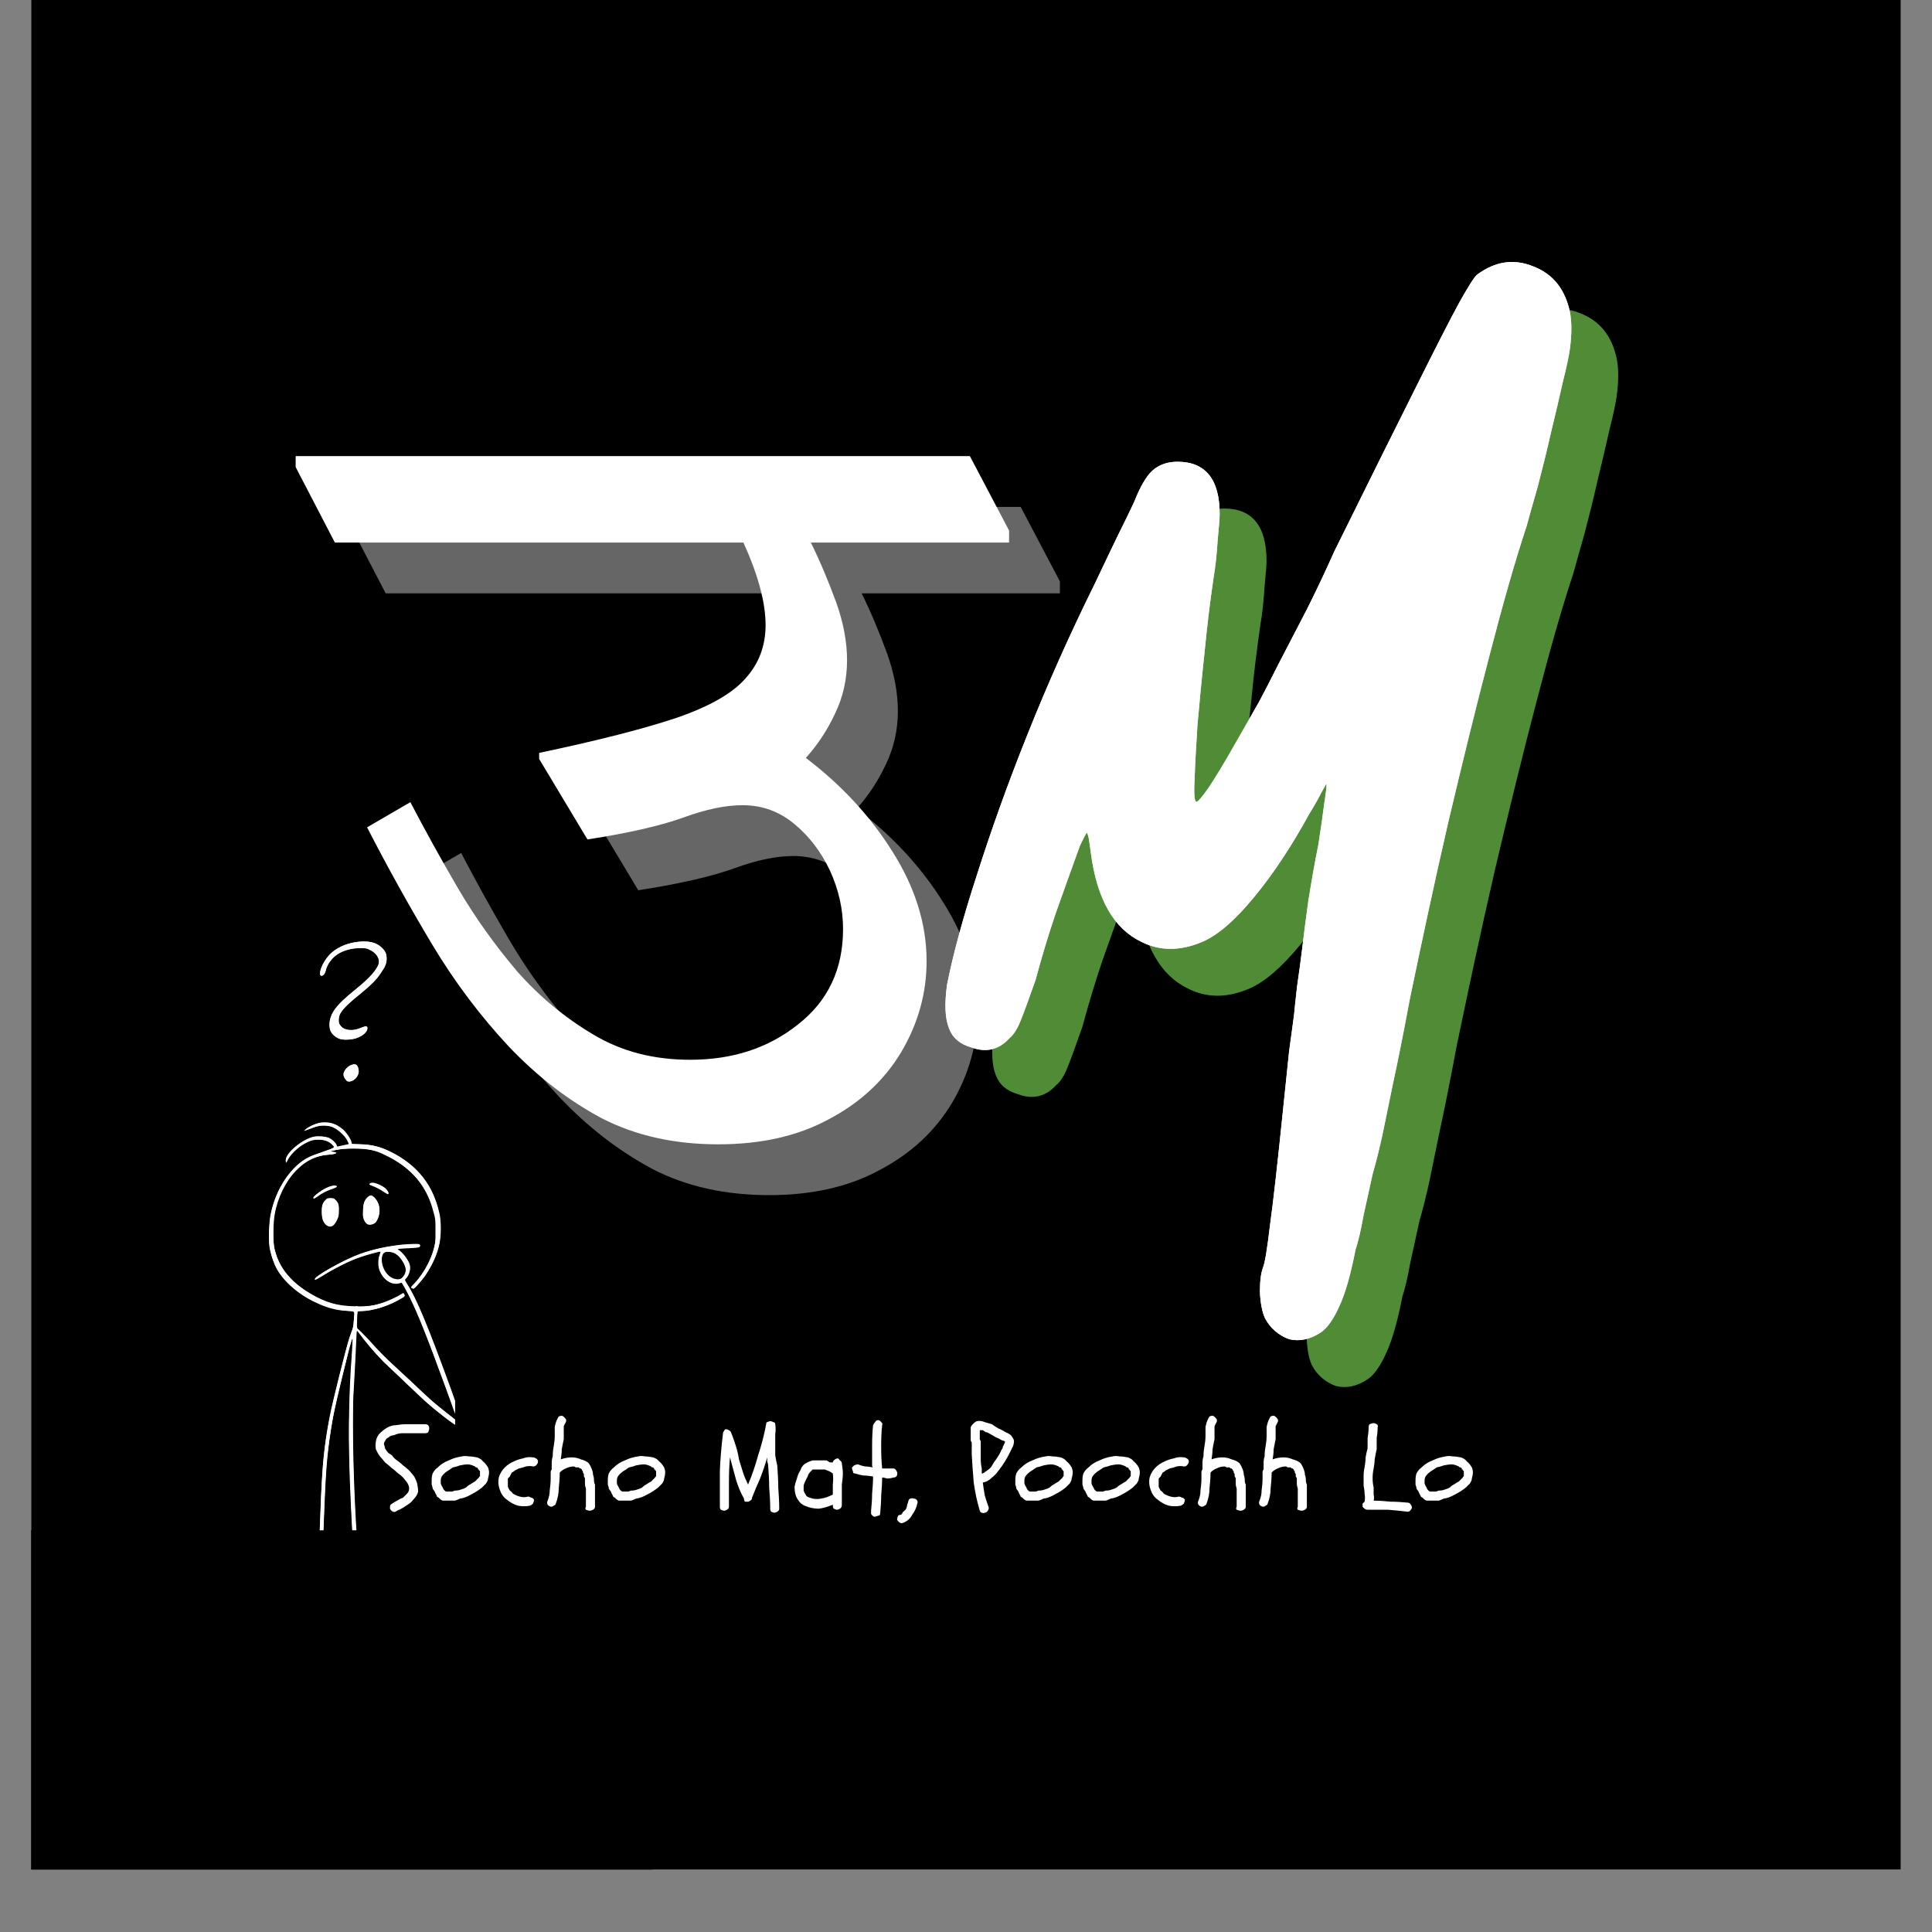
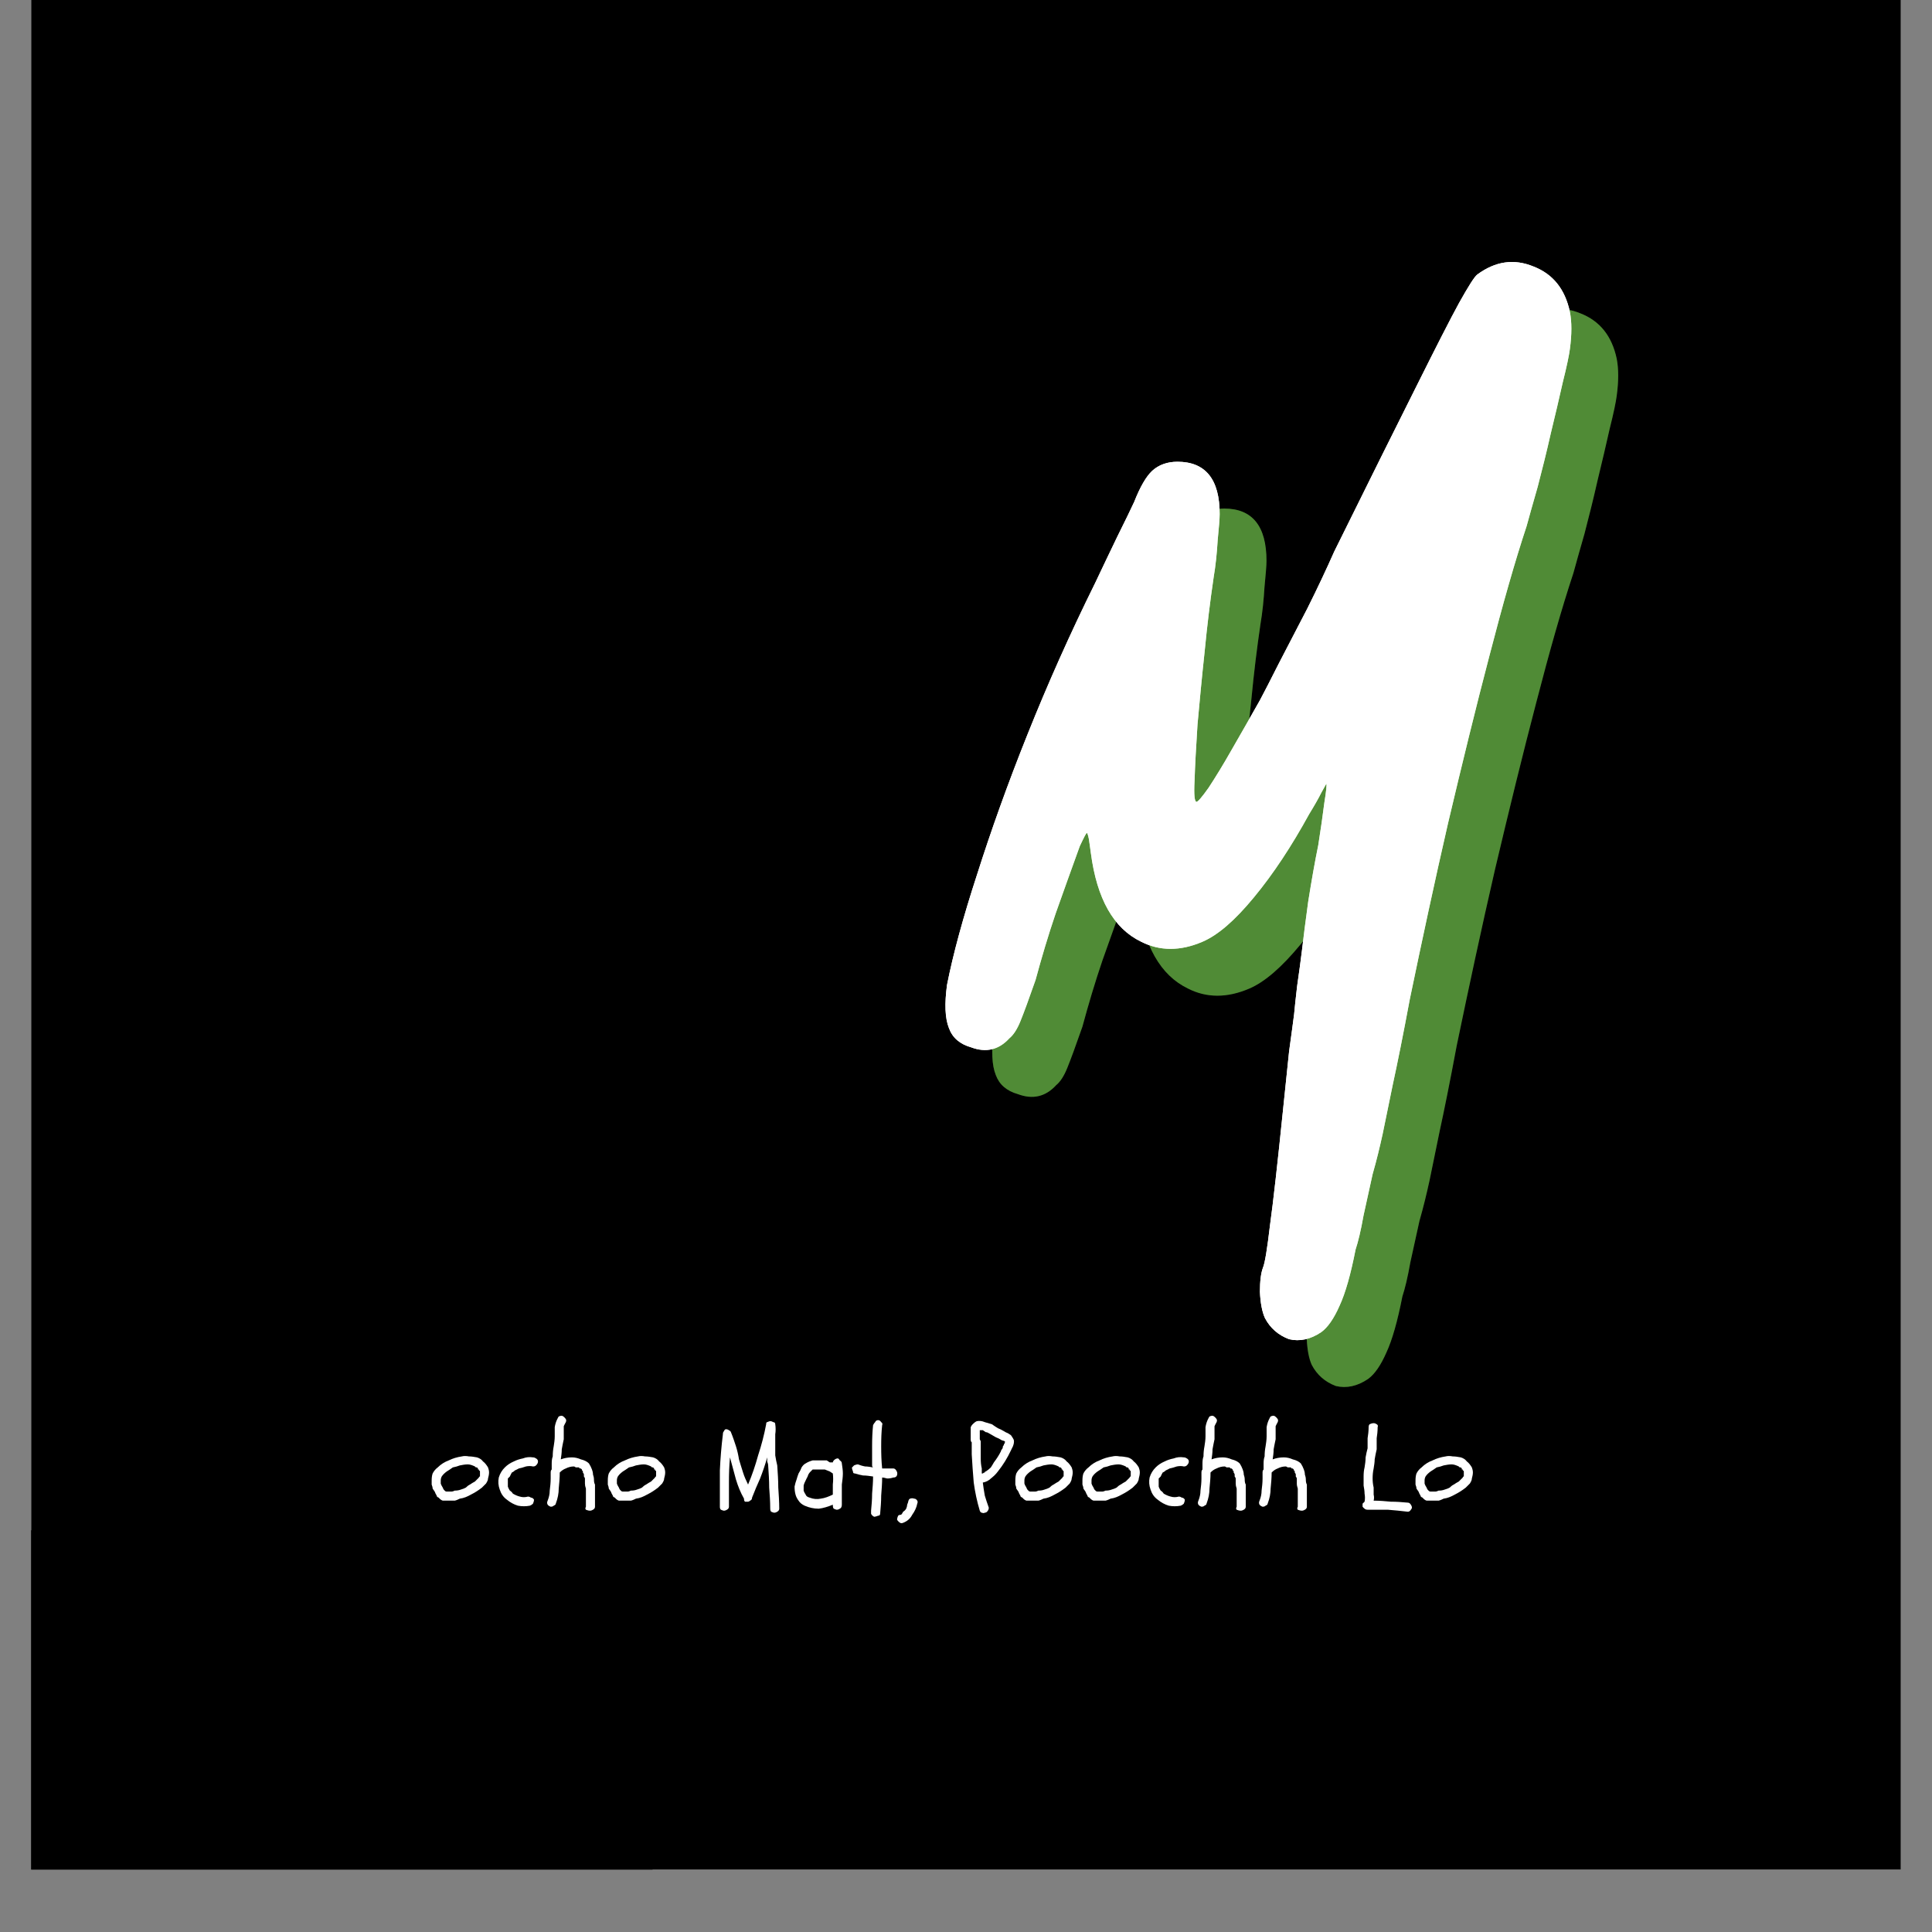
<svg xmlns="http://www.w3.org/2000/svg" width="40" zoomAndPan="magnify" viewBox="0 0 30 30" height="40" preserveAspectRatio="xMidYMid meet" version="1.0">
  <rect x="0" y="0" width="30" height="30" fill="#808080" stroke="none" />
  <defs>
    <g />
    <clipPath id="f1b0dbcd8b">
      <path d="M 0.484 0 L 29.516 0 L 29.516 29.031 L 0.484 29.031 Z M 0.484 0 " clip-rule="nonzero" />
    </clipPath>
    <clipPath id="807113fbec">
-       <path d="M 4.164 14.59 L 7.066 14.59 L 7.066 29 L 4.164 29 Z M 4.164 14.59 " clip-rule="nonzero" />
-     </clipPath>
+       </clipPath>
    <clipPath id="a915565fdf">
      <path d="M 0.484 23.762 L 10.133 23.762 L 10.133 29.031 L 0.484 29.031 Z M 0.484 23.762 " clip-rule="nonzero" />
    </clipPath>
    <clipPath id="53d0d44dfb">
      <path d="M 0.484 0.762 L 10.133 0.762 L 10.133 6.031 L 0.484 6.031 Z M 0.484 0.762 " clip-rule="nonzero" />
    </clipPath>
    <clipPath id="922a0993ab">
      <rect x="0" width="11" y="0" height="7" />
    </clipPath>
    <clipPath id="a153568593">
      <path d="M 1 3 L 12.742 3 L 12.742 15 L 1 15 Z M 1 3 " clip-rule="nonzero" />
    </clipPath>
    <clipPath id="86d4e6be48">
      <path d="M 0.434 3 L 12 3 L 12 14 L 0.434 14 Z M 0.434 3 " clip-rule="nonzero" />
    </clipPath>
    <clipPath id="bff5abee55">
-       <rect x="0" width="13" y="0" height="19" />
-     </clipPath>
+       </clipPath>
    <clipPath id="71024b8021">
      <path d="M 1 1 L 11.336 1 L 11.336 18.832 L 1 18.832 Z M 1 1 " clip-rule="nonzero" />
    </clipPath>
    <clipPath id="6aee947873">
      <path d="M 0.418 0.715 L 11 0.715 L 11 18 L 0.418 18 Z M 0.418 0.715 " clip-rule="nonzero" />
    </clipPath>
    <clipPath id="9d678cdd7e">
      <rect x="0" width="12" y="0" height="19" />
    </clipPath>
    <clipPath id="556b15341a">
      <path d="M 0.594 1 L 2 1 L 2 3 L 0.594 3 Z M 0.594 1 " clip-rule="nonzero" />
    </clipPath>
    <clipPath id="5f0eb14eef">
      <path d="M 3 0.602 L 5 0.602 L 5 3 L 3 3 Z M 3 0.602 " clip-rule="nonzero" />
    </clipPath>
    <clipPath id="d80a29c487">
      <path d="M 13 0.602 L 15 0.602 L 15 3 L 13 3 Z M 13 0.602 " clip-rule="nonzero" />
    </clipPath>
    <clipPath id="407ec071eb">
      <path d="M 14 0.602 L 16 0.602 L 16 3 L 14 3 Z M 14 0.602 " clip-rule="nonzero" />
    </clipPath>
    <clipPath id="2613a73b26">
      <rect x="0" width="19" y="0" height="4" />
    </clipPath>
    <clipPath id="98e22cf2ee">
      <path d="M 1 1 L 11.336 1 L 11.336 18.832 L 1 18.832 Z M 1 1 " clip-rule="nonzero" />
    </clipPath>
    <clipPath id="7514ac328a">
      <path d="M 0.418 0.715 L 11 0.715 L 11 18 L 0.418 18 Z M 0.418 0.715 " clip-rule="nonzero" />
    </clipPath>
    <clipPath id="3d88607c23">
      <rect x="0" width="12" y="0" height="19" />
    </clipPath>
  </defs>
  <g clip-path="url(#f1b0dbcd8b)">
    <path fill="#ffffff" d="M 0.484 0 L 29.516 0 L 29.516 29.031 L 0.484 29.031 Z M 0.484 0 " fill-opacity="1" fill-rule="nonzero" />
    <path fill="#000000" d="M 0.484 0 L 29.516 0 L 29.516 29.031 L 0.484 29.031 Z M 0.484 0 " fill-opacity="1" fill-rule="nonzero" />
  </g>
  <g clip-path="url(#807113fbec)">
    <path fill="#ffffff" d="M 4.707 28.973 C 4.664 28.957 4.652 28.945 4.652 28.914 C 4.652 28.852 4.77 28.781 4.922 28.75 C 5.02 28.73 5.297 28.738 5.391 28.762 C 5.422 28.77 5.449 28.773 5.449 28.77 C 5.453 28.77 5.449 28.613 5.445 28.422 C 5.434 28.062 5.438 27.371 5.453 26.793 C 5.477 25.98 5.492 25.051 5.484 24.629 C 5.48 24.352 5.48 24.18 5.488 24.16 C 5.492 24.141 5.492 24.098 5.488 24.043 C 5.473 23.871 5.453 23.508 5.434 23.027 C 5.41 22.391 5.414 21.855 5.445 21.289 C 5.461 21.078 5.473 20.875 5.473 20.844 C 5.477 20.809 5.477 20.785 5.469 20.789 C 5.449 20.809 5.211 21.789 5.168 22.023 C 5.086 22.5 5.062 22.758 5.035 23.461 C 5.02 23.883 4.988 24.609 4.98 24.676 C 4.977 24.715 4.98 24.723 4.996 24.73 C 5.023 24.742 5.062 24.824 5.078 24.891 C 5.098 25.012 5.059 25.266 5.004 25.34 C 4.957 25.41 4.902 25.406 4.867 25.328 C 4.848 25.289 4.848 25.273 4.848 25.129 C 4.848 24.953 4.867 24.848 4.91 24.77 C 4.93 24.734 4.93 24.723 4.93 24.617 C 4.93 24.555 4.938 24.375 4.945 24.215 C 4.953 24.059 4.965 23.758 4.973 23.551 C 5 22.781 5.027 22.484 5.117 22.008 C 5.156 21.793 5.379 20.91 5.426 20.773 C 5.445 20.715 5.469 20.652 5.477 20.629 C 5.484 20.605 5.492 20.539 5.496 20.477 C 5.504 20.352 5.516 20.363 5.387 20.355 C 5.219 20.348 5.066 20.305 4.891 20.219 C 4.625 20.094 4.398 19.891 4.293 19.695 C 4.246 19.605 4.199 19.457 4.184 19.363 C 4.168 19.25 4.176 18.977 4.203 18.855 C 4.281 18.461 4.523 18.098 4.801 17.965 C 4.832 17.949 4.926 17.914 5.008 17.887 C 5.211 17.816 5.199 17.82 5.164 17.781 C 5.098 17.703 4.957 17.676 4.836 17.711 C 4.691 17.758 4.527 17.891 4.469 18.012 C 4.457 18.035 4.445 18.055 4.445 18.055 C 4.438 18.055 4.438 18.039 4.438 18.016 C 4.438 17.898 4.699 17.684 4.883 17.648 C 4.945 17.637 5.035 17.645 5.098 17.664 C 5.148 17.684 5.215 17.742 5.227 17.781 C 5.23 17.801 5.234 17.805 5.254 17.801 C 5.266 17.797 5.309 17.789 5.344 17.781 C 5.383 17.773 5.414 17.766 5.414 17.766 C 5.418 17.762 5.406 17.738 5.391 17.707 C 5.355 17.637 5.262 17.551 5.184 17.512 C 5.137 17.488 5.109 17.484 5.047 17.48 C 4.965 17.477 4.926 17.484 4.797 17.535 L 4.719 17.562 L 4.742 17.539 C 4.77 17.508 4.875 17.457 4.945 17.438 C 5.082 17.406 5.215 17.441 5.328 17.539 C 5.383 17.59 5.441 17.676 5.457 17.73 L 5.465 17.766 L 5.559 17.766 C 5.773 17.77 5.895 17.801 6.078 17.891 C 6.488 18.098 6.727 18.406 6.824 18.844 C 6.852 18.969 6.852 19.18 6.824 19.312 C 6.789 19.477 6.719 19.633 6.613 19.793 C 6.551 19.887 6.418 20.027 6.41 20.012 C 6.41 20.004 6.398 20 6.387 20 C 6.375 20 6.383 19.984 6.434 19.93 C 6.602 19.75 6.73 19.492 6.758 19.293 C 6.762 19.27 6.762 19.176 6.762 19.09 C 6.762 18.941 6.762 18.926 6.73 18.816 C 6.629 18.414 6.387 18.129 5.984 17.938 C 5.828 17.859 5.715 17.836 5.492 17.836 C 5.355 17.836 5.316 17.84 5.223 17.855 C 5.117 17.879 5.117 17.879 5.164 17.883 C 5.266 17.895 5.23 17.922 5.105 17.93 C 4.914 17.941 4.75 18.02 4.602 18.172 C 4.438 18.336 4.309 18.602 4.266 18.855 C 4.242 18.984 4.238 19.25 4.254 19.352 C 4.309 19.652 4.496 19.895 4.812 20.082 C 5.051 20.227 5.234 20.277 5.516 20.285 C 5.715 20.289 5.801 20.277 5.961 20.223 C 6.043 20.195 6.18 20.129 6.227 20.098 C 6.262 20.074 6.266 20.074 6.281 20.102 C 6.289 20.125 6.289 20.129 6.242 20.156 C 6.062 20.27 5.789 20.359 5.609 20.359 L 5.555 20.359 L 5.547 20.43 C 5.547 20.465 5.543 20.527 5.543 20.562 C 5.543 20.617 5.547 20.629 5.559 20.637 C 5.57 20.645 5.641 20.715 5.719 20.797 C 5.906 21.004 5.984 21.086 6.129 21.215 C 6.195 21.277 6.316 21.387 6.395 21.461 C 6.586 21.645 6.641 21.695 6.723 21.766 C 6.832 21.859 7.098 22.07 7.098 22.062 C 7.102 22.051 7.047 21.891 6.914 21.531 C 6.625 20.738 6.484 20.391 6.363 20.148 C 6.324 20.066 6.25 19.934 6.238 19.918 C 6.238 19.918 6.215 19.922 6.191 19.93 C 6.078 19.957 5.949 19.871 5.895 19.73 C 5.867 19.664 5.867 19.555 5.895 19.488 C 5.902 19.461 5.91 19.438 5.91 19.434 C 5.902 19.43 5.688 19.488 5.598 19.52 C 5.422 19.578 5.191 19.695 5 19.816 C 4.91 19.871 4.887 19.883 4.887 19.863 C 4.887 19.816 5.352 19.555 5.594 19.469 C 5.801 19.395 6.031 19.348 6.262 19.324 C 6.379 19.316 6.488 19.312 6.512 19.32 C 6.527 19.328 6.527 19.359 6.508 19.367 C 6.5 19.371 6.426 19.379 6.344 19.383 C 6.266 19.383 6.191 19.391 6.184 19.395 C 6.176 19.402 6.172 19.406 6.18 19.406 C 6.199 19.406 6.273 19.477 6.309 19.535 C 6.359 19.605 6.375 19.656 6.367 19.711 C 6.363 19.758 6.328 19.836 6.297 19.859 C 6.285 19.875 6.285 19.879 6.32 19.934 C 6.469 20.164 6.641 20.578 7.004 21.574 C 7.051 21.711 7.113 21.883 7.141 21.953 C 7.168 22.027 7.191 22.102 7.191 22.125 C 7.195 22.16 7.191 22.164 7.168 22.176 C 7.152 22.188 7.145 22.188 7.137 22.184 C 7.133 22.176 7.098 22.148 7.055 22.117 C 6.961 22.055 6.844 21.961 6.734 21.871 C 6.602 21.762 6.559 21.719 6.336 21.508 C 6.289 21.461 6.176 21.355 6.086 21.27 C 5.887 21.082 5.785 20.969 5.648 20.797 C 5.594 20.723 5.547 20.664 5.543 20.664 C 5.539 20.664 5.535 20.738 5.531 20.824 C 5.527 20.914 5.52 21.094 5.512 21.227 C 5.504 21.363 5.496 21.551 5.488 21.645 C 5.465 22.109 5.492 23.191 5.547 23.953 C 5.555 24.055 5.562 24.238 5.566 24.363 C 5.57 24.492 5.574 24.648 5.578 24.715 C 5.605 25.117 5.625 26.051 5.629 27.496 L 5.637 28.738 L 5.676 28.73 C 5.75 28.719 5.984 28.727 6.055 28.742 C 6.141 28.758 6.215 28.785 6.258 28.812 C 6.281 28.828 6.285 28.84 6.285 28.863 C 6.285 28.891 6.281 28.898 6.258 28.914 C 6.215 28.941 6.156 28.949 5.977 28.941 C 5.855 28.938 5.809 28.934 5.742 28.914 C 5.641 28.891 5.598 28.871 5.594 28.848 C 5.59 28.84 5.582 28.824 5.578 28.816 C 5.574 28.809 5.57 28.391 5.57 27.777 C 5.57 26.719 5.559 25.492 5.543 25.434 C 5.539 25.414 5.535 25.449 5.535 25.547 C 5.535 25.629 5.531 25.773 5.527 25.875 C 5.52 26.281 5.508 26.828 5.496 27.375 C 5.488 27.844 5.492 28.031 5.5 28.383 C 5.512 28.777 5.512 28.816 5.5 28.828 C 5.484 28.84 5.445 28.836 5.355 28.816 C 5.266 28.793 5 28.785 4.918 28.805 C 4.836 28.82 4.758 28.852 4.727 28.879 L 4.703 28.898 L 4.727 28.91 C 4.742 28.922 4.785 28.922 4.895 28.922 C 5.09 28.922 5.309 28.891 5.441 28.852 C 5.457 28.844 5.461 28.848 5.461 28.863 C 5.461 28.887 5.426 28.914 5.375 28.926 C 5.215 28.965 4.781 28.992 4.707 28.973 Z M 6.191 28.887 C 6.227 28.879 6.223 28.867 6.172 28.84 C 6.09 28.797 5.984 28.777 5.832 28.777 C 5.754 28.777 5.68 28.781 5.668 28.785 C 5.59 28.809 5.695 28.852 5.902 28.887 C 5.941 28.891 6.16 28.891 6.191 28.887 Z M 4.98 25.289 C 5.008 25.207 5.023 25.125 5.023 25.016 C 5.027 24.902 5.012 24.832 4.977 24.789 C 4.953 24.758 4.945 24.766 4.922 24.871 C 4.887 25.027 4.887 25.246 4.93 25.309 C 4.949 25.336 4.965 25.332 4.98 25.289 Z M 6.234 19.852 C 6.27 19.828 6.301 19.766 6.301 19.719 C 6.301 19.648 6.223 19.52 6.148 19.473 C 6.109 19.445 6.027 19.43 5.988 19.441 C 5.902 19.461 5.91 19.66 6.004 19.773 C 6.062 19.852 6.176 19.887 6.234 19.852 Z M 5.066 19.023 C 5.02 18.98 5 18.934 4.996 18.836 C 4.992 18.734 5.004 18.691 5.051 18.637 C 5.078 18.605 5.086 18.605 5.133 18.605 C 5.18 18.605 5.188 18.605 5.215 18.637 C 5.258 18.68 5.266 18.719 5.262 18.812 C 5.262 18.879 5.254 18.898 5.23 18.949 C 5.215 18.98 5.191 19.016 5.176 19.027 C 5.145 19.051 5.102 19.051 5.066 19.023 Z M 5.684 18.992 C 5.641 18.941 5.629 18.895 5.637 18.789 C 5.641 18.684 5.66 18.633 5.711 18.586 C 5.754 18.551 5.777 18.555 5.824 18.605 C 5.891 18.68 5.91 18.793 5.879 18.895 C 5.855 18.961 5.836 18.988 5.801 19.004 C 5.75 19.027 5.711 19.023 5.684 18.992 Z M 4.867 18.598 C 4.867 18.578 4.934 18.523 5.012 18.477 C 5.078 18.434 5.168 18.402 5.207 18.41 C 5.25 18.418 5.238 18.434 5.164 18.461 C 5.078 18.488 4.992 18.531 4.934 18.578 C 4.875 18.617 4.867 18.621 4.867 18.598 Z M 5.965 18.512 C 5.906 18.469 5.844 18.438 5.781 18.414 C 5.73 18.398 5.723 18.383 5.754 18.371 C 5.812 18.34 5.996 18.434 6.027 18.508 C 6.047 18.551 6.023 18.551 5.965 18.512 Z M 5.371 16.77 C 5.336 16.727 5.324 16.688 5.34 16.648 C 5.375 16.562 5.477 16.504 5.535 16.535 C 5.555 16.547 5.57 16.59 5.57 16.637 C 5.57 16.711 5.504 16.785 5.434 16.793 C 5.398 16.797 5.391 16.793 5.371 16.77 Z M 5.277 16.133 C 5.219 16.113 5.164 16.07 5.137 16.02 C 5.121 15.988 5.117 15.965 5.117 15.91 C 5.117 15.742 5.215 15.609 5.512 15.371 C 5.738 15.188 5.863 15.047 5.883 14.953 C 5.895 14.879 5.84 14.797 5.742 14.75 C 5.688 14.723 5.68 14.723 5.59 14.723 C 5.312 14.727 5.109 14.859 5.055 15.082 C 5.043 15.133 5.004 15.168 4.98 15.148 C 4.941 15.113 5.008 14.945 5.109 14.832 C 5.219 14.711 5.406 14.629 5.613 14.621 C 5.766 14.613 5.855 14.641 5.938 14.723 C 5.988 14.773 6.004 14.812 6.004 14.887 C 6.004 14.961 5.988 15.004 5.914 15.109 C 5.852 15.207 5.77 15.289 5.59 15.438 C 5.328 15.648 5.262 15.73 5.262 15.836 C 5.262 15.883 5.262 15.898 5.285 15.926 C 5.344 16.004 5.484 16.016 5.621 15.953 C 5.68 15.926 5.707 15.93 5.707 15.965 C 5.707 16.023 5.637 16.086 5.535 16.121 C 5.465 16.145 5.34 16.152 5.277 16.133 Z M 5.277 16.133 " fill-opacity="1" fill-rule="nonzero" />
    <path fill="#ffffff" d="M 4.738 28.973 C 4.648 28.957 4.629 28.914 4.684 28.859 C 4.723 28.82 4.766 28.797 4.867 28.77 C 4.941 28.746 4.953 28.742 5.121 28.746 C 5.258 28.746 5.312 28.75 5.375 28.762 L 5.453 28.781 L 5.445 28.078 C 5.445 27.57 5.445 27.211 5.457 26.789 C 5.484 25.621 5.492 25.195 5.488 24.73 C 5.484 24.441 5.484 24.223 5.492 24.184 C 5.496 24.133 5.496 24.062 5.484 23.93 C 5.469 23.699 5.457 23.48 5.441 23.047 C 5.41 22.277 5.414 21.969 5.457 21.223 C 5.469 21.023 5.48 20.836 5.48 20.805 L 5.48 20.75 L 5.453 20.832 C 5.438 20.875 5.414 20.957 5.402 21.012 C 5.391 21.066 5.34 21.273 5.289 21.473 C 5.199 21.84 5.156 22.059 5.117 22.332 C 5.07 22.66 5.055 22.852 5.035 23.379 C 5.027 23.586 5.012 23.973 5 24.238 L 4.977 24.719 L 5.008 24.746 C 5.055 24.789 5.074 24.871 5.074 25.004 C 5.074 25.215 5.012 25.383 4.938 25.383 C 4.887 25.383 4.863 25.34 4.848 25.227 C 4.832 25.082 4.859 24.887 4.91 24.777 C 4.934 24.73 4.934 24.719 4.938 24.562 C 4.938 24.469 4.945 24.258 4.953 24.09 C 4.961 23.922 4.973 23.617 4.98 23.414 C 5.012 22.543 5.059 22.219 5.262 21.402 C 5.379 20.934 5.418 20.785 5.461 20.68 C 5.48 20.629 5.492 20.59 5.496 20.5 C 5.504 20.438 5.508 20.379 5.508 20.375 C 5.508 20.367 5.48 20.359 5.414 20.355 C 4.941 20.328 4.445 20.016 4.27 19.637 C 4.191 19.469 4.168 19.293 4.184 19.059 C 4.195 18.887 4.211 18.809 4.254 18.676 C 4.355 18.363 4.555 18.102 4.781 17.98 C 4.812 17.961 4.91 17.926 5 17.895 C 5.09 17.863 5.168 17.832 5.18 17.828 L 5.203 17.816 L 5.176 17.785 C 5.16 17.766 5.129 17.742 5.102 17.727 C 5.059 17.703 5.043 17.699 4.957 17.695 C 4.871 17.695 4.855 17.695 4.805 17.715 C 4.777 17.73 4.727 17.754 4.699 17.77 C 4.629 17.812 4.5 17.941 4.469 18 C 4.453 18.039 4.445 18.047 4.441 18.035 C 4.41 17.961 4.586 17.781 4.766 17.695 C 4.84 17.656 4.852 17.656 4.941 17.652 C 5.02 17.648 5.043 17.652 5.09 17.668 C 5.148 17.691 5.215 17.75 5.227 17.789 C 5.23 17.809 5.234 17.812 5.246 17.809 C 5.254 17.805 5.297 17.797 5.34 17.789 C 5.391 17.777 5.418 17.77 5.418 17.762 C 5.418 17.703 5.289 17.555 5.203 17.516 C 5.074 17.453 4.98 17.457 4.789 17.535 L 4.738 17.555 L 4.758 17.535 C 4.781 17.508 4.859 17.465 4.926 17.449 C 4.965 17.438 5 17.434 5.066 17.438 C 5.137 17.438 5.16 17.445 5.211 17.465 C 5.312 17.516 5.422 17.633 5.449 17.727 L 5.461 17.762 L 5.586 17.77 C 5.789 17.777 5.91 17.809 6.074 17.891 C 6.488 18.102 6.738 18.426 6.82 18.859 C 6.855 19.031 6.844 19.25 6.793 19.418 C 6.738 19.598 6.609 19.82 6.473 19.965 C 6.426 20.016 6.422 20.016 6.402 20 L 6.383 19.984 L 6.445 19.922 C 6.613 19.742 6.738 19.48 6.766 19.242 C 6.785 19.109 6.773 18.938 6.742 18.836 C 6.734 18.82 6.727 18.781 6.719 18.75 C 6.695 18.668 6.641 18.547 6.59 18.457 C 6.445 18.219 6.207 18.023 5.906 17.895 C 5.73 17.82 5.383 17.809 5.152 17.871 L 5.105 17.879 L 5.156 17.887 C 5.18 17.891 5.207 17.895 5.207 17.898 C 5.223 17.91 5.188 17.922 5.094 17.93 C 4.809 17.953 4.582 18.121 4.406 18.434 C 4.344 18.547 4.285 18.715 4.258 18.855 C 4.238 18.98 4.238 19.293 4.262 19.391 C 4.309 19.594 4.402 19.754 4.566 19.906 C 4.742 20.07 5.023 20.219 5.246 20.266 C 5.352 20.285 5.504 20.297 5.527 20.285 C 5.539 20.281 5.547 20.277 5.551 20.285 C 5.559 20.301 5.75 20.285 5.84 20.262 C 5.973 20.23 6.125 20.168 6.23 20.102 L 6.262 20.082 L 6.273 20.105 C 6.285 20.133 6.281 20.133 6.145 20.207 C 5.977 20.293 5.797 20.348 5.629 20.355 C 5.586 20.359 5.551 20.363 5.547 20.367 C 5.547 20.371 5.543 20.43 5.539 20.5 L 5.535 20.629 L 5.562 20.645 C 5.574 20.652 5.625 20.703 5.668 20.75 C 5.809 20.91 5.945 21.047 6.219 21.305 C 6.73 21.781 6.711 21.766 6.949 21.953 C 7.035 22.023 7.105 22.078 7.105 22.07 C 7.113 22.055 6.773 21.121 6.609 20.707 C 6.477 20.371 6.398 20.195 6.293 20 C 6.25 19.922 6.238 19.91 6.223 19.914 C 6.215 19.918 6.18 19.922 6.152 19.926 C 6.059 19.934 5.969 19.871 5.914 19.758 C 5.883 19.695 5.883 19.684 5.883 19.602 C 5.883 19.535 5.887 19.508 5.902 19.477 C 5.926 19.422 5.926 19.422 5.801 19.453 C 5.695 19.48 5.605 19.508 5.504 19.551 C 5.398 19.59 5.125 19.734 5.012 19.805 C 4.957 19.836 4.91 19.863 4.906 19.863 C 4.848 19.863 5.055 19.727 5.297 19.605 C 5.641 19.43 5.988 19.34 6.359 19.328 C 6.52 19.32 6.543 19.328 6.512 19.359 C 6.504 19.367 6.461 19.371 6.34 19.379 C 6.25 19.383 6.172 19.387 6.168 19.387 C 6.152 19.387 6.152 19.406 6.168 19.406 C 6.203 19.406 6.297 19.504 6.34 19.594 C 6.383 19.676 6.363 19.789 6.305 19.848 C 6.293 19.859 6.281 19.871 6.281 19.875 C 6.281 19.879 6.301 19.91 6.32 19.941 C 6.469 20.176 6.648 20.609 7 21.582 C 7.047 21.711 7.105 21.875 7.133 21.945 C 7.195 22.113 7.199 22.152 7.172 22.172 C 7.152 22.184 7.148 22.184 7.129 22.168 C 7.117 22.156 7.039 22.102 6.961 22.043 C 6.742 21.883 6.668 21.816 6.234 21.402 C 6.105 21.281 5.992 21.176 5.984 21.172 C 5.953 21.148 5.75 20.918 5.66 20.801 C 5.613 20.738 5.566 20.68 5.555 20.668 L 5.535 20.645 L 5.531 20.719 C 5.527 20.762 5.523 20.895 5.516 21.012 C 5.512 21.129 5.5 21.34 5.492 21.477 C 5.461 22.02 5.48 23.156 5.539 23.895 C 5.547 23.992 5.559 24.203 5.562 24.363 C 5.566 24.527 5.574 24.719 5.578 24.793 C 5.602 25.148 5.621 26.211 5.629 27.672 C 5.637 28.66 5.637 28.75 5.652 28.742 C 5.66 28.738 5.699 28.734 5.738 28.727 C 5.926 28.703 6.23 28.77 6.277 28.844 C 6.293 28.863 6.293 28.867 6.277 28.887 C 6.25 28.926 6.207 28.938 6.07 28.945 C 5.969 28.945 5.922 28.945 5.836 28.93 C 5.688 28.902 5.617 28.879 5.598 28.844 C 5.59 28.828 5.582 28.812 5.578 28.809 C 5.578 28.809 5.574 28.312 5.574 27.707 C 5.57 26.637 5.559 25.379 5.543 25.234 C 5.539 25.188 5.535 25.297 5.531 25.543 C 5.523 25.938 5.516 26.441 5.5 27.07 C 5.488 27.559 5.488 28.082 5.5 28.48 C 5.512 28.805 5.512 28.812 5.492 28.824 C 5.484 28.832 5.469 28.836 5.457 28.832 C 5.297 28.797 5.254 28.789 5.113 28.789 C 4.941 28.789 4.863 28.801 4.77 28.848 C 4.699 28.883 4.691 28.902 4.738 28.918 C 4.816 28.945 5.27 28.91 5.406 28.867 C 5.434 28.859 5.457 28.855 5.457 28.859 C 5.469 28.867 5.441 28.898 5.41 28.914 C 5.32 28.949 4.844 28.992 4.738 28.973 Z M 6.211 28.887 C 6.238 28.879 6.227 28.863 6.168 28.836 C 6.09 28.793 5.973 28.773 5.824 28.773 C 5.691 28.773 5.641 28.781 5.637 28.801 C 5.625 28.828 5.77 28.875 5.922 28.891 C 5.992 28.898 6.188 28.898 6.211 28.887 Z M 4.98 25.297 C 5.027 25.199 5.047 24.965 5.012 24.859 C 4.988 24.789 4.965 24.75 4.949 24.77 C 4.922 24.812 4.895 24.969 4.895 25.113 C 4.895 25.238 4.906 25.293 4.93 25.32 C 4.949 25.344 4.961 25.336 4.98 25.297 Z M 6.254 19.832 C 6.328 19.75 6.32 19.672 6.227 19.543 C 6.168 19.461 6.086 19.422 6 19.438 C 5.941 19.445 5.926 19.473 5.926 19.57 C 5.926 19.633 5.93 19.652 5.953 19.703 C 6.004 19.809 6.102 19.879 6.184 19.871 C 6.215 19.867 6.227 19.859 6.254 19.832 Z M 5.074 19.023 C 5.023 18.988 5 18.926 5 18.816 C 5 18.719 5.012 18.676 5.059 18.633 C 5.094 18.602 5.152 18.598 5.191 18.625 C 5.242 18.66 5.262 18.703 5.258 18.797 C 5.258 18.867 5.254 18.887 5.234 18.938 C 5.207 18.996 5.16 19.047 5.125 19.047 C 5.117 19.047 5.094 19.035 5.074 19.023 Z M 5.691 18.992 C 5.652 18.957 5.637 18.902 5.641 18.812 C 5.641 18.703 5.652 18.656 5.699 18.609 C 5.746 18.555 5.773 18.555 5.816 18.605 C 5.891 18.684 5.91 18.777 5.875 18.883 C 5.848 18.973 5.812 19.008 5.754 19.008 C 5.719 19.008 5.703 19.004 5.691 18.992 Z M 4.867 18.598 C 4.867 18.586 4.938 18.527 4.988 18.492 C 5.059 18.445 5.141 18.414 5.188 18.414 C 5.246 18.414 5.234 18.43 5.16 18.453 C 5.082 18.48 5.016 18.516 4.941 18.566 C 4.891 18.602 4.867 18.613 4.867 18.598 Z M 5.973 18.508 C 5.918 18.473 5.824 18.422 5.773 18.406 C 5.727 18.391 5.738 18.375 5.793 18.375 C 5.84 18.375 5.945 18.418 5.984 18.453 C 6.016 18.484 6.043 18.543 6.023 18.543 C 6.02 18.539 5.996 18.527 5.973 18.508 Z M 5.395 16.785 C 5.371 16.777 5.336 16.715 5.336 16.684 C 5.336 16.629 5.406 16.555 5.469 16.535 C 5.5 16.523 5.512 16.523 5.527 16.535 C 5.551 16.551 5.57 16.602 5.57 16.637 C 5.57 16.688 5.512 16.766 5.461 16.785 C 5.43 16.797 5.422 16.797 5.395 16.785 Z M 5.309 16.137 C 5.242 16.125 5.184 16.082 5.152 16.031 C 5.102 15.953 5.105 15.863 5.156 15.754 C 5.211 15.637 5.297 15.547 5.562 15.332 C 5.742 15.188 5.812 15.109 5.867 15.004 C 5.922 14.895 5.848 14.77 5.695 14.727 C 5.594 14.699 5.398 14.73 5.277 14.793 C 5.172 14.848 5.074 14.969 5.055 15.078 C 5.047 15.113 5.016 15.148 4.992 15.148 C 4.965 15.148 4.965 15.109 4.984 15.047 C 5.047 14.855 5.223 14.703 5.438 14.648 C 5.668 14.59 5.84 14.621 5.941 14.734 C 6.031 14.832 6.023 14.945 5.914 15.105 C 5.852 15.199 5.773 15.281 5.609 15.414 C 5.422 15.566 5.309 15.68 5.277 15.742 C 5.238 15.824 5.25 15.898 5.309 15.949 C 5.344 15.984 5.383 15.996 5.461 15.996 C 5.516 15.996 5.543 15.988 5.582 15.969 C 5.652 15.941 5.699 15.938 5.703 15.961 C 5.707 15.988 5.672 16.035 5.629 16.07 C 5.555 16.129 5.406 16.156 5.309 16.137 Z M 5.309 16.137 " fill-opacity="1" fill-rule="nonzero" />
  </g>
  <g clip-path="url(#a915565fdf)">
    <g transform="matrix(1, 0, 0, 1, 0, 23)">
      <g clip-path="url(#922a0993ab)">
        <g clip-path="url(#53d0d44dfb)">
          <path fill="#000000" d="M -0.676 0.762 L 10.145 0.762 L 10.145 7.602 L -0.676 7.602 Z M -0.676 0.762 " fill-opacity="1" fill-rule="nonzero" />
        </g>
      </g>
    </g>
  </g>
  <g transform="matrix(1, 0, 0, 1, 4, 4)">
    <g clip-path="url(#bff5abee55)">
      <g clip-path="url(#a153568593)">
        <g fill="#ffffff" fill-opacity="0.4">
          <g transform="translate(1.88, 14.933)">
            <g>
              <path d="M 6.438 -5.641 C 6.176 -5.641 5.875 -5.578 5.531 -5.453 C 5.188 -5.328 4.688 -5.211 4.031 -5.109 L 3.281 -6.359 L 3.281 -6.453 C 4.207 -6.648 4.922 -6.832 5.422 -7 C 5.93 -7.176 6.285 -7.379 6.484 -7.609 C 6.691 -7.836 6.797 -8.113 6.797 -8.438 C 6.797 -8.789 6.68 -9.219 6.453 -9.719 L 0.109 -9.719 L -0.5 -10.891 L -0.5 -11.062 L 9.969 -11.062 L 10.578 -9.906 L 10.578 -9.719 L 7.5 -9.719 C 7.645 -9.426 7.773 -9.117 7.891 -8.797 C 8.004 -8.484 8.062 -8.18 8.062 -7.891 C 8.062 -7.598 8 -7.32 7.875 -7.062 C 7.758 -6.812 7.609 -6.582 7.422 -6.375 C 7.973 -5.957 8.422 -5.473 8.766 -4.922 C 9.117 -4.367 9.297 -3.801 9.297 -3.219 C 9.297 -2.719 9.164 -2.25 8.906 -1.812 C 8.645 -1.375 8.27 -1.023 7.781 -0.766 C 7.301 -0.504 6.727 -0.375 6.062 -0.375 C 5.383 -0.375 4.781 -0.508 4.25 -0.781 C 3.727 -1.062 3.25 -1.43 2.812 -1.891 C 2.375 -2.359 1.977 -2.883 1.625 -3.469 C 1.27 -4.062 0.93 -4.672 0.609 -5.297 L 1.281 -5.688 C 1.5 -5.27 1.742 -4.828 2.016 -4.359 C 2.285 -3.898 2.594 -3.469 2.938 -3.062 C 3.289 -2.664 3.688 -2.336 4.125 -2.078 C 4.562 -1.816 5.062 -1.688 5.625 -1.688 C 6.281 -1.688 6.836 -1.867 7.297 -2.234 C 7.766 -2.598 8 -3.094 8 -3.719 C 8 -4.031 7.93 -4.332 7.797 -4.625 C 7.66 -4.914 7.477 -5.156 7.25 -5.344 C 7.02 -5.539 6.75 -5.641 6.438 -5.641 Z M 6.438 -5.641 " />
            </g>
          </g>
        </g>
      </g>
      <g clip-path="url(#86d4e6be48)">
        <g fill="#ffffff" fill-opacity="1">
          <g transform="translate(1.091, 14.144)">
            <g>
              <path d="M 6.438 -5.641 C 6.176 -5.641 5.875 -5.578 5.531 -5.453 C 5.188 -5.328 4.688 -5.211 4.031 -5.109 L 3.281 -6.359 L 3.281 -6.453 C 4.207 -6.648 4.922 -6.832 5.422 -7 C 5.93 -7.176 6.285 -7.379 6.484 -7.609 C 6.691 -7.836 6.797 -8.113 6.797 -8.438 C 6.797 -8.789 6.68 -9.219 6.453 -9.719 L 0.109 -9.719 L -0.5 -10.891 L -0.5 -11.062 L 9.969 -11.062 L 10.578 -9.906 L 10.578 -9.719 L 7.5 -9.719 C 7.645 -9.426 7.773 -9.117 7.891 -8.797 C 8.004 -8.484 8.062 -8.18 8.062 -7.891 C 8.062 -7.598 8 -7.32 7.875 -7.062 C 7.758 -6.812 7.609 -6.582 7.422 -6.375 C 7.973 -5.957 8.422 -5.473 8.766 -4.922 C 9.117 -4.367 9.297 -3.801 9.297 -3.219 C 9.297 -2.719 9.164 -2.25 8.906 -1.812 C 8.645 -1.375 8.27 -1.023 7.781 -0.766 C 7.301 -0.504 6.727 -0.375 6.062 -0.375 C 5.383 -0.375 4.781 -0.508 4.25 -0.781 C 3.727 -1.062 3.25 -1.43 2.812 -1.891 C 2.375 -2.359 1.977 -2.883 1.625 -3.469 C 1.27 -4.062 0.93 -4.672 0.609 -5.297 L 1.281 -5.688 C 1.5 -5.27 1.742 -4.828 2.016 -4.359 C 2.285 -3.898 2.594 -3.469 2.938 -3.062 C 3.289 -2.664 3.688 -2.336 4.125 -2.078 C 4.562 -1.816 5.062 -1.688 5.625 -1.688 C 6.281 -1.688 6.836 -1.867 7.297 -2.234 C 7.766 -2.598 8 -3.094 8 -3.719 C 8 -4.031 7.93 -4.332 7.797 -4.625 C 7.66 -4.914 7.477 -5.156 7.25 -5.344 C 7.02 -5.539 6.75 -5.641 6.438 -5.641 Z M 6.438 -5.641 " />
            </g>
          </g>
        </g>
      </g>
    </g>
  </g>
  <g transform="matrix(1, 0, 0, 1, 14, 3)">
    <g clip-path="url(#9d678cdd7e)">
      <g clip-path="url(#71024b8021)">
        <g fill="#7ed957" fill-opacity="0.4">
          <g transform="translate(2.588, 15.178)">
            <g>
              <path d="M -0.188 -1.328 C -0.352 -1.148 -0.551 -1.102 -0.781 -1.188 C -0.957 -1.238 -1.07 -1.336 -1.125 -1.484 C -1.188 -1.641 -1.195 -1.863 -1.156 -2.156 C -1.062 -2.633 -0.906 -3.207 -0.688 -3.875 C -0.477 -4.539 -0.219 -5.266 0.094 -6.047 C 0.406 -6.828 0.754 -7.609 1.141 -8.391 C 1.254 -8.629 1.367 -8.867 1.484 -9.109 C 1.609 -9.359 1.695 -9.539 1.75 -9.656 C 1.844 -9.895 1.938 -10.055 2.031 -10.141 C 2.133 -10.234 2.266 -10.281 2.422 -10.281 C 2.859 -10.281 3.078 -10.008 3.078 -9.469 C 3.078 -9.395 3.066 -9.258 3.047 -9.062 C 3.035 -8.863 3.016 -8.672 2.984 -8.484 C 2.93 -8.117 2.883 -7.734 2.844 -7.328 C 2.801 -6.93 2.766 -6.555 2.734 -6.203 C 2.711 -5.848 2.695 -5.555 2.688 -5.328 C 2.676 -5.109 2.688 -5 2.719 -5 C 2.738 -5 2.801 -5.07 2.906 -5.219 C 3.008 -5.375 3.129 -5.57 3.266 -5.812 C 3.41 -6.062 3.555 -6.316 3.703 -6.578 C 3.773 -6.711 3.875 -6.906 4 -7.156 C 4.133 -7.414 4.281 -7.695 4.438 -8 C 4.594 -8.312 4.734 -8.609 4.859 -8.891 C 5.41 -10.004 5.836 -10.863 6.141 -11.469 C 6.441 -12.07 6.66 -12.5 6.797 -12.75 C 6.941 -13.008 7.035 -13.156 7.078 -13.188 C 7.359 -13.395 7.648 -13.438 7.953 -13.312 C 8.254 -13.195 8.441 -12.961 8.516 -12.609 C 8.547 -12.453 8.547 -12.258 8.516 -12.031 C 8.504 -11.938 8.469 -11.766 8.406 -11.516 C 8.352 -11.273 8.289 -11.008 8.219 -10.719 C 8.156 -10.438 8.086 -10.16 8.016 -9.891 C 7.941 -9.629 7.883 -9.426 7.844 -9.281 C 7.664 -8.738 7.473 -8.066 7.266 -7.266 C 7.055 -6.461 6.844 -5.598 6.625 -4.672 C 6.414 -3.754 6.219 -2.844 6.031 -1.938 C 5.926 -1.375 5.836 -0.93 5.766 -0.609 C 5.703 -0.297 5.648 -0.039 5.609 0.156 C 5.566 0.352 5.516 0.562 5.453 0.781 C 5.41 0.977 5.363 1.191 5.312 1.422 C 5.27 1.66 5.227 1.836 5.188 1.953 C 5.113 2.336 5.031 2.629 4.938 2.828 C 4.852 3.023 4.758 3.16 4.656 3.234 C 4.488 3.348 4.32 3.383 4.156 3.344 C 3.988 3.281 3.863 3.172 3.781 3.016 C 3.738 2.922 3.711 2.785 3.703 2.609 C 3.703 2.441 3.719 2.316 3.75 2.234 C 3.781 2.16 3.816 1.941 3.859 1.578 C 3.91 1.211 3.977 0.613 4.062 -0.219 C 4.094 -0.531 4.125 -0.832 4.156 -1.125 C 4.195 -1.414 4.223 -1.609 4.234 -1.703 C 4.242 -1.797 4.258 -1.941 4.281 -2.141 C 4.312 -2.348 4.336 -2.539 4.359 -2.719 C 4.379 -2.895 4.41 -3.141 4.453 -3.453 C 4.504 -3.773 4.555 -4.066 4.609 -4.328 C 4.648 -4.578 4.68 -4.797 4.703 -4.984 C 4.734 -5.172 4.742 -5.27 4.734 -5.281 C 4.734 -5.281 4.707 -5.234 4.656 -5.141 C 4.613 -5.055 4.551 -4.945 4.469 -4.812 C 4.195 -4.312 3.91 -3.879 3.609 -3.516 C 3.316 -3.16 3.051 -2.93 2.812 -2.828 C 2.469 -2.68 2.148 -2.68 1.859 -2.828 C 1.43 -3.035 1.172 -3.492 1.078 -4.203 C 1.066 -4.297 1.055 -4.367 1.047 -4.422 C 1.035 -4.484 1.023 -4.516 1.016 -4.516 C 1.004 -4.516 0.969 -4.445 0.906 -4.312 C 0.781 -3.969 0.656 -3.617 0.531 -3.266 C 0.414 -2.922 0.312 -2.578 0.219 -2.234 C 0.113 -1.93 0.035 -1.719 -0.016 -1.594 C -0.066 -1.469 -0.125 -1.379 -0.188 -1.328 Z M -0.188 -1.328 " />
            </g>
          </g>
        </g>
      </g>
      <g clip-path="url(#6aee947873)">
        <g fill="#ffffff" fill-opacity="1">
          <g transform="translate(1.861, 14.451)">
            <g>
              <path d="M -0.188 -1.328 C -0.352 -1.148 -0.551 -1.102 -0.781 -1.188 C -0.957 -1.238 -1.07 -1.336 -1.125 -1.484 C -1.188 -1.641 -1.195 -1.863 -1.156 -2.156 C -1.062 -2.633 -0.906 -3.207 -0.688 -3.875 C -0.477 -4.539 -0.219 -5.266 0.094 -6.047 C 0.406 -6.828 0.754 -7.609 1.141 -8.391 C 1.254 -8.629 1.367 -8.867 1.484 -9.109 C 1.609 -9.359 1.695 -9.539 1.75 -9.656 C 1.844 -9.895 1.938 -10.055 2.031 -10.141 C 2.133 -10.234 2.266 -10.281 2.422 -10.281 C 2.859 -10.281 3.078 -10.008 3.078 -9.469 C 3.078 -9.395 3.066 -9.258 3.047 -9.062 C 3.035 -8.863 3.016 -8.672 2.984 -8.484 C 2.93 -8.117 2.883 -7.734 2.844 -7.328 C 2.801 -6.93 2.766 -6.555 2.734 -6.203 C 2.711 -5.848 2.695 -5.555 2.688 -5.328 C 2.676 -5.109 2.688 -5 2.719 -5 C 2.738 -5 2.801 -5.07 2.906 -5.219 C 3.008 -5.375 3.129 -5.57 3.266 -5.812 C 3.41 -6.062 3.555 -6.316 3.703 -6.578 C 3.773 -6.711 3.875 -6.906 4 -7.156 C 4.133 -7.414 4.281 -7.695 4.438 -8 C 4.594 -8.312 4.734 -8.609 4.859 -8.891 C 5.41 -10.004 5.836 -10.863 6.141 -11.469 C 6.441 -12.07 6.66 -12.5 6.797 -12.75 C 6.941 -13.008 7.035 -13.156 7.078 -13.188 C 7.359 -13.395 7.648 -13.438 7.953 -13.312 C 8.254 -13.195 8.441 -12.961 8.516 -12.609 C 8.547 -12.453 8.547 -12.258 8.516 -12.031 C 8.504 -11.938 8.469 -11.766 8.406 -11.516 C 8.352 -11.273 8.289 -11.008 8.219 -10.719 C 8.156 -10.438 8.086 -10.16 8.016 -9.891 C 7.941 -9.629 7.883 -9.426 7.844 -9.281 C 7.664 -8.738 7.473 -8.066 7.266 -7.266 C 7.055 -6.461 6.844 -5.598 6.625 -4.672 C 6.414 -3.754 6.219 -2.844 6.031 -1.938 C 5.926 -1.375 5.836 -0.93 5.766 -0.609 C 5.703 -0.297 5.648 -0.039 5.609 0.156 C 5.566 0.352 5.516 0.562 5.453 0.781 C 5.41 0.977 5.363 1.191 5.312 1.422 C 5.27 1.66 5.227 1.836 5.188 1.953 C 5.113 2.336 5.031 2.629 4.938 2.828 C 4.852 3.023 4.758 3.16 4.656 3.234 C 4.488 3.348 4.32 3.383 4.156 3.344 C 3.988 3.281 3.863 3.172 3.781 3.016 C 3.738 2.922 3.711 2.785 3.703 2.609 C 3.703 2.441 3.719 2.316 3.75 2.234 C 3.781 2.16 3.816 1.941 3.859 1.578 C 3.91 1.211 3.977 0.613 4.062 -0.219 C 4.094 -0.531 4.125 -0.832 4.156 -1.125 C 4.195 -1.414 4.223 -1.609 4.234 -1.703 C 4.242 -1.797 4.258 -1.941 4.281 -2.141 C 4.312 -2.348 4.336 -2.539 4.359 -2.719 C 4.379 -2.895 4.41 -3.141 4.453 -3.453 C 4.504 -3.773 4.555 -4.066 4.609 -4.328 C 4.648 -4.578 4.68 -4.797 4.703 -4.984 C 4.734 -5.172 4.742 -5.27 4.734 -5.281 C 4.734 -5.281 4.707 -5.234 4.656 -5.141 C 4.613 -5.055 4.551 -4.945 4.469 -4.812 C 4.195 -4.312 3.91 -3.879 3.609 -3.516 C 3.316 -3.16 3.051 -2.93 2.812 -2.828 C 2.469 -2.68 2.148 -2.68 1.859 -2.828 C 1.43 -3.035 1.172 -3.492 1.078 -4.203 C 1.066 -4.297 1.055 -4.367 1.047 -4.422 C 1.035 -4.484 1.023 -4.516 1.016 -4.516 C 1.004 -4.516 0.969 -4.445 0.906 -4.312 C 0.781 -3.969 0.656 -3.617 0.531 -3.266 C 0.414 -2.922 0.312 -2.578 0.219 -2.234 C 0.113 -1.93 0.035 -1.719 -0.016 -1.594 C -0.066 -1.469 -0.125 -1.379 -0.188 -1.328 Z M -0.188 -1.328 " />
            </g>
          </g>
        </g>
      </g>
    </g>
  </g>
  <g transform="matrix(1, 0, 0, 1, 5, 21)">
    <g clip-path="url(#2613a73b26)">
      <g clip-path="url(#556b15341a)">
        <g fill="#ffffff" fill-opacity="1">
          <g transform="translate(0.837, 2.427)">
            <g>
-               <path d="M 0.422 -0.484 C 0.391 -0.516 0.359 -0.539 0.328 -0.562 C 0.297 -0.594 0.266 -0.617 0.234 -0.641 C 0.203 -0.672 0.172 -0.695 0.141 -0.719 C 0.117 -0.75 0.094 -0.781 0.062 -0.812 C 0.039 -0.844 0.02 -0.879 0 -0.922 C -0.008 -0.961 -0.008 -1.004 0 -1.047 C 0.008 -1.098 0.031 -1.141 0.062 -1.172 C 0.102 -1.211 0.145 -1.242 0.188 -1.266 C 0.227 -1.285 0.27 -1.297 0.312 -1.297 C 0.363 -1.305 0.414 -1.312 0.469 -1.312 C 0.52 -1.312 0.566 -1.312 0.609 -1.312 C 0.66 -1.312 0.711 -1.312 0.766 -1.312 C 0.785 -1.312 0.801 -1.305 0.812 -1.297 C 0.82 -1.285 0.828 -1.27 0.828 -1.25 C 0.828 -1.227 0.82 -1.207 0.812 -1.188 C 0.801 -1.176 0.785 -1.172 0.766 -1.172 C 0.723 -1.172 0.688 -1.172 0.656 -1.172 C 0.625 -1.172 0.594 -1.172 0.562 -1.172 C 0.508 -1.172 0.457 -1.172 0.406 -1.172 C 0.363 -1.172 0.32 -1.16 0.281 -1.141 C 0.258 -1.141 0.238 -1.133 0.219 -1.125 C 0.207 -1.113 0.191 -1.102 0.172 -1.094 C 0.16 -1.082 0.148 -1.066 0.141 -1.047 C 0.129 -1.035 0.125 -1.02 0.125 -1 C 0.133 -0.977 0.141 -0.957 0.141 -0.938 C 0.148 -0.926 0.16 -0.91 0.172 -0.891 C 0.18 -0.879 0.191 -0.867 0.203 -0.859 C 0.223 -0.848 0.238 -0.836 0.25 -0.828 C 0.27 -0.797 0.297 -0.77 0.328 -0.75 C 0.359 -0.727 0.391 -0.703 0.422 -0.672 C 0.453 -0.648 0.484 -0.625 0.516 -0.594 C 0.547 -0.562 0.57 -0.531 0.594 -0.5 C 0.613 -0.469 0.629 -0.43 0.641 -0.391 C 0.648 -0.348 0.656 -0.305 0.656 -0.266 C 0.645 -0.223 0.625 -0.188 0.594 -0.156 C 0.57 -0.125 0.547 -0.098 0.516 -0.078 C 0.484 -0.055 0.453 -0.035 0.422 -0.016 C 0.391 0.004 0.359 0.02 0.328 0.031 C 0.305 0.051 0.285 0.055 0.266 0.047 C 0.242 0.035 0.227 0.02 0.219 0 C 0.219 -0.008 0.219 -0.02 0.219 -0.031 C 0.219 -0.051 0.227 -0.066 0.25 -0.078 C 0.281 -0.098 0.305 -0.113 0.328 -0.125 C 0.359 -0.145 0.391 -0.16 0.422 -0.172 C 0.441 -0.191 0.461 -0.211 0.484 -0.234 C 0.504 -0.254 0.516 -0.281 0.516 -0.312 C 0.516 -0.344 0.504 -0.375 0.484 -0.406 C 0.461 -0.438 0.441 -0.461 0.422 -0.484 Z M 0.422 -0.484 " />
-             </g>
+               </g>
          </g>
        </g>
      </g>
      <g fill="#ffffff" fill-opacity="1">
        <g transform="translate(1.656, 2.427)">
          <g>
            <path d="M 0.516 -0.812 C 0.547 -0.82 0.582 -0.82 0.625 -0.812 C 0.664 -0.812 0.707 -0.805 0.75 -0.797 C 0.789 -0.785 0.82 -0.766 0.844 -0.734 C 0.875 -0.711 0.898 -0.68 0.922 -0.641 C 0.93 -0.617 0.938 -0.594 0.938 -0.562 C 0.938 -0.531 0.93 -0.5 0.922 -0.469 C 0.922 -0.445 0.91 -0.422 0.891 -0.391 C 0.867 -0.367 0.848 -0.348 0.828 -0.328 C 0.773 -0.285 0.719 -0.25 0.656 -0.219 C 0.602 -0.188 0.547 -0.164 0.484 -0.156 C 0.461 -0.145 0.438 -0.133 0.406 -0.125 C 0.375 -0.125 0.344 -0.125 0.312 -0.125 C 0.281 -0.125 0.25 -0.125 0.219 -0.125 C 0.195 -0.133 0.176 -0.148 0.156 -0.172 C 0.133 -0.18 0.125 -0.191 0.125 -0.203 C 0.113 -0.223 0.102 -0.242 0.094 -0.266 C 0.082 -0.285 0.07 -0.301 0.062 -0.312 C 0.062 -0.332 0.055 -0.352 0.047 -0.375 C 0.047 -0.395 0.047 -0.414 0.047 -0.438 C 0.047 -0.477 0.051 -0.516 0.062 -0.547 C 0.082 -0.586 0.109 -0.617 0.141 -0.641 C 0.191 -0.691 0.25 -0.727 0.312 -0.75 C 0.375 -0.781 0.441 -0.801 0.516 -0.812 Z M 0.719 -0.656 C 0.676 -0.676 0.641 -0.688 0.609 -0.688 C 0.566 -0.688 0.523 -0.68 0.484 -0.672 C 0.453 -0.66 0.414 -0.648 0.375 -0.641 C 0.344 -0.617 0.312 -0.598 0.281 -0.578 C 0.25 -0.555 0.223 -0.531 0.203 -0.5 C 0.191 -0.477 0.188 -0.457 0.188 -0.438 C 0.188 -0.426 0.188 -0.41 0.188 -0.391 C 0.195 -0.367 0.207 -0.348 0.219 -0.328 C 0.227 -0.305 0.238 -0.289 0.25 -0.281 C 0.258 -0.27 0.27 -0.266 0.281 -0.266 C 0.289 -0.266 0.297 -0.266 0.297 -0.266 C 0.316 -0.266 0.336 -0.266 0.359 -0.266 C 0.367 -0.266 0.383 -0.27 0.406 -0.281 C 0.438 -0.281 0.469 -0.285 0.5 -0.297 C 0.531 -0.305 0.555 -0.316 0.578 -0.328 C 0.598 -0.348 0.617 -0.363 0.641 -0.375 C 0.672 -0.395 0.695 -0.41 0.719 -0.422 C 0.727 -0.43 0.738 -0.441 0.75 -0.453 C 0.758 -0.461 0.766 -0.469 0.766 -0.469 C 0.773 -0.477 0.781 -0.484 0.781 -0.484 C 0.781 -0.492 0.785 -0.5 0.797 -0.5 C 0.797 -0.508 0.797 -0.52 0.797 -0.531 C 0.797 -0.539 0.797 -0.547 0.797 -0.547 L 0.797 -0.562 C 0.797 -0.57 0.797 -0.578 0.797 -0.578 C 0.797 -0.586 0.789 -0.594 0.781 -0.594 C 0.781 -0.602 0.781 -0.609 0.781 -0.609 C 0.781 -0.609 0.773 -0.609 0.766 -0.609 C 0.766 -0.617 0.766 -0.625 0.766 -0.625 L 0.75 -0.641 C 0.75 -0.641 0.742 -0.641 0.734 -0.641 C 0.723 -0.648 0.719 -0.656 0.719 -0.656 Z M 0.719 -0.656 " />
          </g>
        </g>
      </g>
      <g fill="#ffffff" fill-opacity="1">
        <g transform="translate(2.698, 2.427)">
          <g>
            <path d="M 0.594 -0.141 C 0.594 -0.117 0.586 -0.098 0.578 -0.078 C 0.566 -0.066 0.551 -0.055 0.531 -0.047 C 0.469 -0.035 0.406 -0.035 0.344 -0.047 C 0.281 -0.066 0.223 -0.098 0.172 -0.141 C 0.117 -0.18 0.082 -0.234 0.062 -0.297 C 0.039 -0.359 0.035 -0.422 0.047 -0.484 C 0.066 -0.547 0.098 -0.598 0.141 -0.641 C 0.18 -0.68 0.227 -0.711 0.281 -0.734 C 0.32 -0.754 0.367 -0.77 0.422 -0.781 C 0.473 -0.801 0.523 -0.805 0.578 -0.797 C 0.598 -0.797 0.613 -0.789 0.625 -0.781 C 0.645 -0.77 0.656 -0.754 0.656 -0.734 C 0.656 -0.711 0.645 -0.691 0.625 -0.672 C 0.613 -0.66 0.598 -0.656 0.578 -0.656 C 0.547 -0.664 0.508 -0.664 0.469 -0.656 C 0.438 -0.645 0.398 -0.633 0.359 -0.625 C 0.336 -0.613 0.316 -0.602 0.297 -0.594 C 0.285 -0.582 0.27 -0.57 0.25 -0.562 C 0.238 -0.539 0.227 -0.52 0.219 -0.5 C 0.207 -0.488 0.195 -0.477 0.188 -0.469 C 0.188 -0.445 0.188 -0.426 0.188 -0.406 C 0.188 -0.383 0.188 -0.363 0.188 -0.344 C 0.195 -0.32 0.207 -0.301 0.219 -0.281 C 0.238 -0.27 0.254 -0.254 0.266 -0.234 C 0.305 -0.211 0.344 -0.195 0.375 -0.188 C 0.414 -0.176 0.457 -0.176 0.5 -0.188 C 0.52 -0.188 0.535 -0.18 0.547 -0.172 C 0.566 -0.172 0.582 -0.16 0.594 -0.141 Z M 0.594 -0.141 " />
          </g>
        </g>
      </g>
      <g clip-path="url(#5f0eb14eef)">
        <g fill="#ffffff" fill-opacity="1">
          <g transform="translate(3.442, 2.427)">
            <g>
              <path d="M 0.109 -0.031 C 0.086 -0.039 0.07 -0.051 0.062 -0.062 C 0.051 -0.082 0.051 -0.102 0.062 -0.125 C 0.082 -0.176 0.094 -0.227 0.094 -0.281 C 0.102 -0.344 0.109 -0.406 0.109 -0.469 C 0.109 -0.477 0.109 -0.492 0.109 -0.516 C 0.109 -0.535 0.109 -0.551 0.109 -0.562 C 0.109 -0.582 0.113 -0.598 0.125 -0.609 C 0.125 -0.641 0.125 -0.672 0.125 -0.703 C 0.125 -0.742 0.129 -0.781 0.141 -0.812 C 0.141 -0.863 0.145 -0.914 0.156 -0.969 C 0.164 -1.02 0.172 -1.07 0.172 -1.125 C 0.172 -1.176 0.172 -1.223 0.172 -1.266 C 0.18 -1.316 0.195 -1.363 0.219 -1.406 C 0.227 -1.426 0.238 -1.438 0.25 -1.438 C 0.27 -1.445 0.285 -1.445 0.297 -1.438 C 0.316 -1.426 0.332 -1.41 0.344 -1.391 C 0.352 -1.379 0.352 -1.363 0.344 -1.344 C 0.332 -1.32 0.32 -1.301 0.312 -1.281 C 0.312 -1.258 0.312 -1.234 0.312 -1.203 C 0.312 -1.18 0.312 -1.16 0.312 -1.141 C 0.312 -1.117 0.312 -1.098 0.312 -1.078 C 0.301 -1.023 0.289 -0.973 0.281 -0.922 C 0.281 -0.867 0.273 -0.816 0.266 -0.766 C 0.316 -0.785 0.375 -0.797 0.438 -0.797 C 0.488 -0.797 0.535 -0.785 0.578 -0.766 C 0.629 -0.754 0.672 -0.734 0.703 -0.703 C 0.723 -0.672 0.738 -0.641 0.75 -0.609 C 0.758 -0.586 0.766 -0.562 0.766 -0.531 C 0.773 -0.508 0.781 -0.484 0.781 -0.453 C 0.781 -0.422 0.785 -0.395 0.797 -0.375 C 0.797 -0.312 0.797 -0.254 0.797 -0.203 C 0.797 -0.148 0.797 -0.094 0.797 -0.031 C 0.797 -0.008 0.785 0.004 0.766 0.016 C 0.754 0.023 0.738 0.031 0.719 0.031 C 0.695 0.031 0.676 0.023 0.656 0.016 C 0.645 0.004 0.645 -0.008 0.656 -0.031 C 0.656 -0.082 0.656 -0.129 0.656 -0.172 C 0.656 -0.223 0.656 -0.27 0.656 -0.312 C 0.645 -0.344 0.641 -0.367 0.641 -0.391 C 0.641 -0.41 0.641 -0.438 0.641 -0.469 C 0.641 -0.477 0.633 -0.488 0.625 -0.5 C 0.625 -0.508 0.625 -0.52 0.625 -0.531 C 0.625 -0.539 0.617 -0.551 0.609 -0.562 C 0.609 -0.57 0.609 -0.578 0.609 -0.578 C 0.609 -0.586 0.602 -0.594 0.594 -0.594 C 0.594 -0.594 0.594 -0.598 0.594 -0.609 C 0.582 -0.617 0.578 -0.625 0.578 -0.625 C 0.566 -0.625 0.562 -0.625 0.562 -0.625 C 0.562 -0.625 0.555 -0.629 0.547 -0.641 C 0.535 -0.641 0.52 -0.641 0.5 -0.641 C 0.488 -0.648 0.477 -0.656 0.469 -0.656 C 0.426 -0.656 0.383 -0.645 0.344 -0.625 C 0.312 -0.613 0.281 -0.594 0.25 -0.562 C 0.25 -0.477 0.242 -0.395 0.234 -0.312 C 0.234 -0.238 0.219 -0.16 0.188 -0.078 C 0.188 -0.066 0.176 -0.055 0.156 -0.047 C 0.145 -0.035 0.129 -0.031 0.109 -0.031 Z M 0.109 -0.031 " />
            </g>
          </g>
        </g>
      </g>
      <g fill="#ffffff" fill-opacity="1">
        <g transform="translate(4.391, 2.427)">
          <g>
            <path d="M 0.516 -0.812 C 0.547 -0.82 0.582 -0.82 0.625 -0.812 C 0.664 -0.812 0.707 -0.805 0.75 -0.797 C 0.789 -0.785 0.82 -0.766 0.844 -0.734 C 0.875 -0.711 0.898 -0.68 0.922 -0.641 C 0.93 -0.617 0.938 -0.594 0.938 -0.562 C 0.938 -0.531 0.93 -0.5 0.922 -0.469 C 0.922 -0.445 0.91 -0.422 0.891 -0.391 C 0.867 -0.367 0.848 -0.348 0.828 -0.328 C 0.773 -0.285 0.719 -0.25 0.656 -0.219 C 0.602 -0.188 0.547 -0.164 0.484 -0.156 C 0.461 -0.145 0.438 -0.133 0.406 -0.125 C 0.375 -0.125 0.344 -0.125 0.312 -0.125 C 0.281 -0.125 0.25 -0.125 0.219 -0.125 C 0.195 -0.133 0.176 -0.148 0.156 -0.172 C 0.133 -0.18 0.125 -0.191 0.125 -0.203 C 0.113 -0.223 0.102 -0.242 0.094 -0.266 C 0.082 -0.285 0.07 -0.301 0.062 -0.312 C 0.062 -0.332 0.055 -0.352 0.047 -0.375 C 0.047 -0.395 0.047 -0.414 0.047 -0.438 C 0.047 -0.477 0.051 -0.516 0.062 -0.547 C 0.082 -0.586 0.109 -0.617 0.141 -0.641 C 0.191 -0.691 0.25 -0.727 0.312 -0.75 C 0.375 -0.781 0.441 -0.801 0.516 -0.812 Z M 0.719 -0.656 C 0.676 -0.676 0.641 -0.688 0.609 -0.688 C 0.566 -0.688 0.523 -0.68 0.484 -0.672 C 0.453 -0.66 0.414 -0.648 0.375 -0.641 C 0.344 -0.617 0.312 -0.598 0.281 -0.578 C 0.25 -0.555 0.223 -0.531 0.203 -0.5 C 0.191 -0.477 0.188 -0.457 0.188 -0.438 C 0.188 -0.426 0.188 -0.41 0.188 -0.391 C 0.195 -0.367 0.207 -0.348 0.219 -0.328 C 0.227 -0.305 0.238 -0.289 0.25 -0.281 C 0.258 -0.27 0.27 -0.266 0.281 -0.266 C 0.289 -0.266 0.297 -0.266 0.297 -0.266 C 0.316 -0.266 0.336 -0.266 0.359 -0.266 C 0.367 -0.266 0.383 -0.27 0.406 -0.281 C 0.438 -0.281 0.469 -0.285 0.5 -0.297 C 0.531 -0.305 0.555 -0.316 0.578 -0.328 C 0.598 -0.348 0.617 -0.363 0.641 -0.375 C 0.672 -0.395 0.695 -0.41 0.719 -0.422 C 0.727 -0.43 0.738 -0.441 0.75 -0.453 C 0.758 -0.461 0.766 -0.469 0.766 -0.469 C 0.773 -0.477 0.781 -0.484 0.781 -0.484 C 0.781 -0.492 0.785 -0.5 0.797 -0.5 C 0.797 -0.508 0.797 -0.52 0.797 -0.531 C 0.797 -0.539 0.797 -0.547 0.797 -0.547 L 0.797 -0.562 C 0.797 -0.57 0.797 -0.578 0.797 -0.578 C 0.797 -0.586 0.789 -0.594 0.781 -0.594 C 0.781 -0.602 0.781 -0.609 0.781 -0.609 C 0.781 -0.609 0.773 -0.609 0.766 -0.609 C 0.766 -0.617 0.766 -0.625 0.766 -0.625 L 0.75 -0.641 C 0.75 -0.641 0.742 -0.641 0.734 -0.641 C 0.723 -0.648 0.719 -0.656 0.719 -0.656 Z M 0.719 -0.656 " />
          </g>
        </g>
      </g>
      <g fill="#ffffff" fill-opacity="1">
        <g transform="translate(5.433, 2.427)">
          <g />
        </g>
      </g>
      <g fill="#ffffff" fill-opacity="1">
        <g transform="translate(6.069, 2.427)">
          <g>
            <path d="M 0.25 -0.031 C 0.25 -0.008 0.238 0.004 0.219 0.016 C 0.207 0.023 0.191 0.031 0.172 0.031 C 0.16 0.031 0.145 0.023 0.125 0.016 C 0.113 0.004 0.109 -0.008 0.109 -0.031 C 0.109 -0.219 0.109 -0.406 0.109 -0.594 C 0.117 -0.781 0.133 -0.969 0.156 -1.156 C 0.156 -1.176 0.16 -1.191 0.172 -1.203 C 0.18 -1.223 0.191 -1.234 0.203 -1.234 C 0.223 -1.234 0.238 -1.227 0.25 -1.219 C 0.27 -1.207 0.281 -1.195 0.281 -1.188 C 0.312 -1.113 0.336 -1.039 0.359 -0.969 C 0.379 -0.906 0.395 -0.836 0.406 -0.766 C 0.426 -0.703 0.445 -0.633 0.469 -0.562 C 0.488 -0.5 0.516 -0.438 0.547 -0.375 C 0.609 -0.52 0.66 -0.672 0.703 -0.828 C 0.754 -0.984 0.797 -1.145 0.828 -1.312 C 0.828 -1.332 0.832 -1.344 0.844 -1.344 C 0.863 -1.352 0.879 -1.359 0.891 -1.359 C 0.91 -1.359 0.926 -1.352 0.938 -1.344 C 0.957 -1.344 0.969 -1.332 0.969 -1.312 C 0.977 -1.258 0.977 -1.207 0.969 -1.156 C 0.969 -1.102 0.969 -1.051 0.969 -1 C 0.969 -0.945 0.969 -0.891 0.969 -0.828 C 0.977 -0.773 0.988 -0.723 1 -0.672 C 1.008 -0.555 1.016 -0.441 1.016 -0.328 C 1.023 -0.223 1.031 -0.113 1.031 0 C 1.031 0.02 1.02 0.035 1 0.047 C 0.988 0.055 0.973 0.062 0.953 0.062 C 0.941 0.062 0.926 0.055 0.906 0.047 C 0.895 0.035 0.891 0.02 0.891 0 C 0.891 -0.113 0.883 -0.223 0.875 -0.328 C 0.875 -0.441 0.867 -0.555 0.859 -0.672 C 0.859 -0.691 0.852 -0.711 0.844 -0.734 C 0.844 -0.754 0.844 -0.773 0.844 -0.797 C 0.812 -0.68 0.773 -0.57 0.734 -0.469 C 0.691 -0.375 0.648 -0.273 0.609 -0.172 C 0.609 -0.148 0.598 -0.133 0.578 -0.125 C 0.566 -0.113 0.555 -0.109 0.547 -0.109 C 0.535 -0.109 0.52 -0.109 0.5 -0.109 C 0.488 -0.117 0.484 -0.133 0.484 -0.156 C 0.43 -0.25 0.391 -0.348 0.359 -0.453 C 0.328 -0.566 0.297 -0.68 0.266 -0.797 C 0.254 -0.672 0.25 -0.539 0.25 -0.406 C 0.25 -0.281 0.25 -0.156 0.25 -0.031 Z M 0.25 -0.031 " />
          </g>
        </g>
      </g>
      <g fill="#ffffff" fill-opacity="1">
        <g transform="translate(7.291, 2.427)">
          <g>
            <path d="M 0.203 -0.047 C 0.16 -0.066 0.129 -0.094 0.109 -0.125 C 0.086 -0.156 0.07 -0.188 0.062 -0.219 C 0.051 -0.258 0.047 -0.301 0.047 -0.344 C 0.055 -0.383 0.066 -0.422 0.078 -0.453 C 0.086 -0.484 0.098 -0.516 0.109 -0.547 C 0.129 -0.578 0.145 -0.609 0.156 -0.641 C 0.176 -0.672 0.195 -0.691 0.219 -0.703 C 0.25 -0.723 0.285 -0.738 0.328 -0.75 C 0.359 -0.75 0.391 -0.75 0.422 -0.75 C 0.461 -0.75 0.504 -0.75 0.547 -0.75 C 0.566 -0.738 0.582 -0.727 0.594 -0.719 C 0.613 -0.719 0.629 -0.719 0.641 -0.719 C 0.641 -0.727 0.645 -0.738 0.656 -0.75 C 0.676 -0.77 0.695 -0.781 0.719 -0.781 C 0.727 -0.781 0.738 -0.77 0.75 -0.75 C 0.77 -0.738 0.781 -0.723 0.781 -0.703 C 0.789 -0.648 0.797 -0.598 0.797 -0.547 C 0.797 -0.492 0.789 -0.438 0.781 -0.375 C 0.781 -0.32 0.781 -0.27 0.781 -0.219 C 0.781 -0.164 0.781 -0.113 0.781 -0.062 C 0.781 -0.031 0.77 -0.008 0.75 0 C 0.738 0.008 0.723 0.016 0.703 0.016 C 0.691 0.016 0.676 0.008 0.656 0 C 0.645 -0.008 0.641 -0.031 0.641 -0.062 C 0.566 -0.031 0.492 -0.008 0.422 0 C 0.348 0 0.273 -0.016 0.203 -0.047 Z M 0.219 -0.438 C 0.207 -0.414 0.195 -0.391 0.188 -0.359 C 0.188 -0.328 0.188 -0.301 0.188 -0.281 C 0.195 -0.258 0.207 -0.238 0.219 -0.219 C 0.227 -0.195 0.25 -0.18 0.281 -0.172 C 0.344 -0.148 0.398 -0.145 0.453 -0.156 C 0.516 -0.164 0.578 -0.188 0.641 -0.219 C 0.641 -0.27 0.641 -0.32 0.641 -0.375 C 0.648 -0.438 0.648 -0.492 0.641 -0.547 C 0.629 -0.555 0.613 -0.566 0.594 -0.578 C 0.57 -0.586 0.547 -0.598 0.516 -0.609 C 0.492 -0.609 0.469 -0.609 0.438 -0.609 C 0.406 -0.609 0.379 -0.609 0.359 -0.609 C 0.359 -0.609 0.352 -0.609 0.344 -0.609 C 0.332 -0.609 0.328 -0.609 0.328 -0.609 C 0.316 -0.598 0.305 -0.586 0.297 -0.578 C 0.273 -0.555 0.258 -0.531 0.25 -0.5 C 0.238 -0.477 0.227 -0.457 0.219 -0.438 Z M 0.219 -0.438 " />
          </g>
        </g>
      </g>
      <g fill="#ffffff" fill-opacity="1">
        <g transform="translate(8.245, 2.427)">
          <g>
            <path d="M 0.625 -0.625 C 0.645 -0.625 0.66 -0.613 0.672 -0.594 C 0.68 -0.582 0.688 -0.566 0.688 -0.547 C 0.688 -0.523 0.68 -0.508 0.672 -0.5 C 0.66 -0.488 0.645 -0.484 0.625 -0.484 C 0.594 -0.473 0.562 -0.469 0.531 -0.469 C 0.5 -0.477 0.473 -0.484 0.453 -0.484 C 0.453 -0.391 0.445 -0.297 0.438 -0.203 C 0.438 -0.109 0.43 -0.016 0.422 0.078 C 0.422 0.098 0.41 0.109 0.391 0.109 C 0.367 0.117 0.348 0.125 0.328 0.125 C 0.305 0.113 0.289 0.098 0.281 0.078 C 0.281 0.066 0.281 0.051 0.281 0.031 C 0.289 -0.051 0.297 -0.141 0.297 -0.234 C 0.305 -0.328 0.312 -0.414 0.312 -0.5 C 0.258 -0.508 0.207 -0.516 0.156 -0.516 C 0.113 -0.523 0.07 -0.535 0.031 -0.547 C 0.008 -0.547 0 -0.555 0 -0.578 C -0.008 -0.598 -0.016 -0.617 -0.016 -0.641 C -0.004 -0.648 0.004 -0.66 0.016 -0.672 C 0.035 -0.68 0.055 -0.688 0.078 -0.688 C 0.109 -0.676 0.145 -0.664 0.188 -0.656 C 0.227 -0.656 0.27 -0.648 0.312 -0.641 C 0.301 -0.648 0.297 -0.66 0.297 -0.672 C 0.297 -0.773 0.297 -0.879 0.297 -0.984 C 0.297 -1.086 0.301 -1.191 0.312 -1.297 C 0.32 -1.316 0.332 -1.332 0.344 -1.344 C 0.352 -1.363 0.367 -1.375 0.391 -1.375 C 0.41 -1.375 0.426 -1.363 0.438 -1.344 C 0.457 -1.332 0.461 -1.316 0.453 -1.297 C 0.441 -1.191 0.438 -1.082 0.438 -0.969 C 0.438 -0.852 0.441 -0.738 0.453 -0.625 C 0.473 -0.625 0.5 -0.625 0.531 -0.625 C 0.562 -0.625 0.594 -0.625 0.625 -0.625 Z M 0.625 -0.625 " />
          </g>
        </g>
      </g>
      <g fill="#ffffff" fill-opacity="1">
        <g transform="translate(9.024, 2.427)">
          <g>
            <path d="M 0.078 -0.109 C 0.086 -0.141 0.098 -0.156 0.109 -0.156 C 0.129 -0.164 0.148 -0.164 0.172 -0.156 C 0.191 -0.156 0.207 -0.145 0.219 -0.125 C 0.227 -0.113 0.227 -0.098 0.219 -0.078 C 0.207 -0.016 0.18 0.039 0.141 0.094 C 0.109 0.156 0.062 0.195 0 0.219 C -0.02 0.227 -0.035 0.227 -0.047 0.219 C -0.066 0.207 -0.082 0.191 -0.094 0.172 C -0.094 0.148 -0.086 0.129 -0.078 0.109 C -0.066 0.098 -0.051 0.094 -0.031 0.094 C -0.02 0.082 -0.008 0.066 0 0.047 C 0.02 0.035 0.035 0.02 0.047 0 C 0.055 -0.02 0.062 -0.039 0.062 -0.062 C 0.07 -0.082 0.078 -0.098 0.078 -0.109 Z M 0.078 -0.109 " />
          </g>
        </g>
      </g>
      <g fill="#ffffff" fill-opacity="1">
        <g transform="translate(9.359, 2.427)">
          <g />
        </g>
      </g>
      <g fill="#ffffff" fill-opacity="1">
        <g transform="translate(9.995, 2.427)">
          <g>
            <path d="M 0.094 -1.031 C 0.082 -1.039 0.078 -1.055 0.078 -1.078 C 0.078 -1.098 0.078 -1.117 0.078 -1.141 C 0.078 -1.16 0.078 -1.18 0.078 -1.203 C 0.078 -1.223 0.078 -1.242 0.078 -1.266 C 0.086 -1.285 0.098 -1.301 0.109 -1.312 C 0.129 -1.332 0.148 -1.348 0.172 -1.359 C 0.211 -1.367 0.254 -1.363 0.297 -1.344 C 0.336 -1.332 0.375 -1.32 0.406 -1.312 C 0.438 -1.289 0.469 -1.27 0.5 -1.25 C 0.531 -1.238 0.562 -1.223 0.594 -1.203 C 0.613 -1.191 0.633 -1.18 0.656 -1.172 C 0.676 -1.16 0.691 -1.148 0.703 -1.141 C 0.711 -1.129 0.723 -1.113 0.734 -1.094 C 0.742 -1.082 0.75 -1.066 0.75 -1.047 C 0.75 -1.016 0.742 -0.988 0.734 -0.969 C 0.723 -0.945 0.711 -0.926 0.703 -0.906 C 0.648 -0.789 0.582 -0.68 0.5 -0.578 C 0.469 -0.535 0.43 -0.5 0.391 -0.469 C 0.359 -0.438 0.316 -0.414 0.266 -0.406 C 0.273 -0.344 0.285 -0.273 0.297 -0.203 C 0.316 -0.141 0.336 -0.078 0.359 -0.016 C 0.359 0.004 0.352 0.02 0.344 0.031 C 0.332 0.051 0.316 0.062 0.297 0.062 C 0.285 0.07 0.27 0.07 0.25 0.062 C 0.238 0.062 0.227 0.051 0.219 0.031 C 0.176 -0.113 0.145 -0.258 0.125 -0.406 C 0.113 -0.551 0.102 -0.695 0.094 -0.844 C 0.094 -0.863 0.094 -0.883 0.094 -0.906 C 0.094 -0.926 0.094 -0.945 0.094 -0.969 C 0.094 -0.977 0.094 -0.984 0.094 -0.984 C 0.094 -0.992 0.094 -1.004 0.094 -1.016 Z M 0.219 -1.203 C 0.219 -1.172 0.219 -1.141 0.219 -1.109 C 0.219 -1.098 0.219 -1.086 0.219 -1.078 L 0.234 -1.047 C 0.234 -1.016 0.234 -0.977 0.234 -0.938 C 0.234 -0.883 0.234 -0.832 0.234 -0.781 C 0.234 -0.727 0.238 -0.676 0.25 -0.625 C 0.25 -0.613 0.25 -0.598 0.25 -0.578 C 0.25 -0.566 0.25 -0.555 0.25 -0.547 C 0.258 -0.547 0.266 -0.547 0.266 -0.547 C 0.273 -0.555 0.285 -0.562 0.297 -0.562 C 0.297 -0.57 0.301 -0.578 0.312 -0.578 C 0.344 -0.598 0.367 -0.617 0.391 -0.641 C 0.41 -0.672 0.426 -0.695 0.438 -0.719 C 0.477 -0.77 0.516 -0.828 0.547 -0.891 C 0.547 -0.898 0.551 -0.91 0.562 -0.922 C 0.57 -0.93 0.578 -0.945 0.578 -0.969 C 0.586 -0.977 0.594 -0.988 0.594 -1 C 0.602 -1.008 0.609 -1.02 0.609 -1.031 C 0.609 -1.039 0.609 -1.047 0.609 -1.047 C 0.586 -1.055 0.57 -1.062 0.562 -1.062 C 0.531 -1.082 0.5 -1.098 0.469 -1.109 C 0.438 -1.129 0.398 -1.148 0.359 -1.172 C 0.348 -1.18 0.332 -1.188 0.312 -1.188 C 0.301 -1.195 0.285 -1.207 0.266 -1.219 C 0.254 -1.219 0.25 -1.219 0.25 -1.219 C 0.25 -1.219 0.242 -1.219 0.234 -1.219 C 0.234 -1.219 0.227 -1.219 0.219 -1.219 C 0.219 -1.219 0.219 -1.211 0.219 -1.203 Z M 0.219 -1.203 " />
          </g>
        </g>
      </g>
      <g fill="#ffffff" fill-opacity="1">
        <g transform="translate(10.719, 2.427)">
          <g>
            <path d="M 0.516 -0.812 C 0.547 -0.82 0.582 -0.82 0.625 -0.812 C 0.664 -0.812 0.707 -0.805 0.75 -0.797 C 0.789 -0.785 0.82 -0.766 0.844 -0.734 C 0.875 -0.711 0.898 -0.68 0.922 -0.641 C 0.93 -0.617 0.938 -0.594 0.938 -0.562 C 0.938 -0.531 0.93 -0.5 0.922 -0.469 C 0.922 -0.445 0.91 -0.422 0.891 -0.391 C 0.867 -0.367 0.848 -0.348 0.828 -0.328 C 0.773 -0.285 0.719 -0.25 0.656 -0.219 C 0.602 -0.188 0.547 -0.164 0.484 -0.156 C 0.461 -0.145 0.438 -0.133 0.406 -0.125 C 0.375 -0.125 0.344 -0.125 0.312 -0.125 C 0.281 -0.125 0.25 -0.125 0.219 -0.125 C 0.195 -0.133 0.176 -0.148 0.156 -0.172 C 0.133 -0.18 0.125 -0.191 0.125 -0.203 C 0.113 -0.223 0.102 -0.242 0.094 -0.266 C 0.082 -0.285 0.07 -0.301 0.062 -0.312 C 0.062 -0.332 0.055 -0.352 0.047 -0.375 C 0.047 -0.395 0.047 -0.414 0.047 -0.438 C 0.047 -0.477 0.051 -0.516 0.062 -0.547 C 0.082 -0.586 0.109 -0.617 0.141 -0.641 C 0.191 -0.691 0.25 -0.727 0.312 -0.75 C 0.375 -0.781 0.441 -0.801 0.516 -0.812 Z M 0.719 -0.656 C 0.676 -0.676 0.641 -0.688 0.609 -0.688 C 0.566 -0.688 0.523 -0.68 0.484 -0.672 C 0.453 -0.66 0.414 -0.648 0.375 -0.641 C 0.344 -0.617 0.312 -0.598 0.281 -0.578 C 0.25 -0.555 0.223 -0.531 0.203 -0.5 C 0.191 -0.477 0.188 -0.457 0.188 -0.438 C 0.188 -0.426 0.188 -0.41 0.188 -0.391 C 0.195 -0.367 0.207 -0.348 0.219 -0.328 C 0.227 -0.305 0.238 -0.289 0.25 -0.281 C 0.258 -0.27 0.27 -0.266 0.281 -0.266 C 0.289 -0.266 0.297 -0.266 0.297 -0.266 C 0.316 -0.266 0.336 -0.266 0.359 -0.266 C 0.367 -0.266 0.383 -0.27 0.406 -0.281 C 0.438 -0.281 0.469 -0.285 0.5 -0.297 C 0.531 -0.305 0.555 -0.316 0.578 -0.328 C 0.598 -0.348 0.617 -0.363 0.641 -0.375 C 0.672 -0.395 0.695 -0.41 0.719 -0.422 C 0.727 -0.43 0.738 -0.441 0.75 -0.453 C 0.758 -0.461 0.766 -0.469 0.766 -0.469 C 0.773 -0.477 0.781 -0.484 0.781 -0.484 C 0.781 -0.492 0.785 -0.5 0.797 -0.5 C 0.797 -0.508 0.797 -0.52 0.797 -0.531 C 0.797 -0.539 0.797 -0.547 0.797 -0.547 L 0.797 -0.562 C 0.797 -0.57 0.797 -0.578 0.797 -0.578 C 0.797 -0.586 0.789 -0.594 0.781 -0.594 C 0.781 -0.602 0.781 -0.609 0.781 -0.609 C 0.781 -0.609 0.773 -0.609 0.766 -0.609 C 0.766 -0.617 0.766 -0.625 0.766 -0.625 L 0.75 -0.641 C 0.75 -0.641 0.742 -0.641 0.734 -0.641 C 0.723 -0.648 0.719 -0.656 0.719 -0.656 Z M 0.719 -0.656 " />
          </g>
        </g>
      </g>
      <g fill="#ffffff" fill-opacity="1">
        <g transform="translate(11.761, 2.427)">
          <g>
            <path d="M 0.516 -0.812 C 0.547 -0.82 0.582 -0.82 0.625 -0.812 C 0.664 -0.812 0.707 -0.805 0.75 -0.797 C 0.789 -0.785 0.82 -0.766 0.844 -0.734 C 0.875 -0.711 0.898 -0.68 0.922 -0.641 C 0.93 -0.617 0.938 -0.594 0.938 -0.562 C 0.938 -0.531 0.93 -0.5 0.922 -0.469 C 0.922 -0.445 0.91 -0.422 0.891 -0.391 C 0.867 -0.367 0.848 -0.348 0.828 -0.328 C 0.773 -0.285 0.719 -0.25 0.656 -0.219 C 0.602 -0.188 0.547 -0.164 0.484 -0.156 C 0.461 -0.145 0.438 -0.133 0.406 -0.125 C 0.375 -0.125 0.344 -0.125 0.312 -0.125 C 0.281 -0.125 0.25 -0.125 0.219 -0.125 C 0.195 -0.133 0.176 -0.148 0.156 -0.172 C 0.133 -0.18 0.125 -0.191 0.125 -0.203 C 0.113 -0.223 0.102 -0.242 0.094 -0.266 C 0.082 -0.285 0.07 -0.301 0.062 -0.312 C 0.062 -0.332 0.055 -0.352 0.047 -0.375 C 0.047 -0.395 0.047 -0.414 0.047 -0.438 C 0.047 -0.477 0.051 -0.516 0.062 -0.547 C 0.082 -0.586 0.109 -0.617 0.141 -0.641 C 0.191 -0.691 0.25 -0.727 0.312 -0.75 C 0.375 -0.781 0.441 -0.801 0.516 -0.812 Z M 0.719 -0.656 C 0.676 -0.676 0.641 -0.688 0.609 -0.688 C 0.566 -0.688 0.523 -0.68 0.484 -0.672 C 0.453 -0.66 0.414 -0.648 0.375 -0.641 C 0.344 -0.617 0.312 -0.598 0.281 -0.578 C 0.25 -0.555 0.223 -0.531 0.203 -0.5 C 0.191 -0.477 0.188 -0.457 0.188 -0.438 C 0.188 -0.426 0.188 -0.41 0.188 -0.391 C 0.195 -0.367 0.207 -0.348 0.219 -0.328 C 0.227 -0.305 0.238 -0.289 0.25 -0.281 C 0.258 -0.27 0.27 -0.266 0.281 -0.266 C 0.289 -0.266 0.297 -0.266 0.297 -0.266 C 0.316 -0.266 0.336 -0.266 0.359 -0.266 C 0.367 -0.266 0.383 -0.27 0.406 -0.281 C 0.438 -0.281 0.469 -0.285 0.5 -0.297 C 0.531 -0.305 0.555 -0.316 0.578 -0.328 C 0.598 -0.348 0.617 -0.363 0.641 -0.375 C 0.672 -0.395 0.695 -0.41 0.719 -0.422 C 0.727 -0.43 0.738 -0.441 0.75 -0.453 C 0.758 -0.461 0.766 -0.469 0.766 -0.469 C 0.773 -0.477 0.781 -0.484 0.781 -0.484 C 0.781 -0.492 0.785 -0.5 0.797 -0.5 C 0.797 -0.508 0.797 -0.52 0.797 -0.531 C 0.797 -0.539 0.797 -0.547 0.797 -0.547 L 0.797 -0.562 C 0.797 -0.57 0.797 -0.578 0.797 -0.578 C 0.797 -0.586 0.789 -0.594 0.781 -0.594 C 0.781 -0.602 0.781 -0.609 0.781 -0.609 C 0.781 -0.609 0.773 -0.609 0.766 -0.609 C 0.766 -0.617 0.766 -0.625 0.766 -0.625 L 0.75 -0.641 C 0.75 -0.641 0.742 -0.641 0.734 -0.641 C 0.723 -0.648 0.719 -0.656 0.719 -0.656 Z M 0.719 -0.656 " />
          </g>
        </g>
      </g>
      <g fill="#ffffff" fill-opacity="1">
        <g transform="translate(12.804, 2.427)">
          <g>
            <path d="M 0.594 -0.141 C 0.594 -0.117 0.586 -0.098 0.578 -0.078 C 0.566 -0.066 0.551 -0.055 0.531 -0.047 C 0.469 -0.035 0.406 -0.035 0.344 -0.047 C 0.281 -0.066 0.223 -0.098 0.172 -0.141 C 0.117 -0.18 0.082 -0.234 0.062 -0.297 C 0.039 -0.359 0.035 -0.422 0.047 -0.484 C 0.066 -0.547 0.098 -0.598 0.141 -0.641 C 0.18 -0.68 0.227 -0.711 0.281 -0.734 C 0.32 -0.754 0.367 -0.77 0.422 -0.781 C 0.473 -0.801 0.523 -0.805 0.578 -0.797 C 0.598 -0.797 0.613 -0.789 0.625 -0.781 C 0.645 -0.77 0.656 -0.754 0.656 -0.734 C 0.656 -0.711 0.645 -0.691 0.625 -0.672 C 0.613 -0.66 0.598 -0.656 0.578 -0.656 C 0.547 -0.664 0.508 -0.664 0.469 -0.656 C 0.438 -0.645 0.398 -0.633 0.359 -0.625 C 0.336 -0.613 0.316 -0.602 0.297 -0.594 C 0.285 -0.582 0.27 -0.57 0.25 -0.562 C 0.238 -0.539 0.227 -0.52 0.219 -0.5 C 0.207 -0.488 0.195 -0.477 0.188 -0.469 C 0.188 -0.445 0.188 -0.426 0.188 -0.406 C 0.188 -0.383 0.188 -0.363 0.188 -0.344 C 0.195 -0.32 0.207 -0.301 0.219 -0.281 C 0.238 -0.27 0.254 -0.254 0.266 -0.234 C 0.305 -0.211 0.344 -0.195 0.375 -0.188 C 0.414 -0.176 0.457 -0.176 0.5 -0.188 C 0.52 -0.188 0.535 -0.18 0.547 -0.172 C 0.566 -0.172 0.582 -0.16 0.594 -0.141 Z M 0.594 -0.141 " />
          </g>
        </g>
      </g>
      <g clip-path="url(#d80a29c487)">
        <g fill="#ffffff" fill-opacity="1">
          <g transform="translate(13.547, 2.427)">
            <g>
              <path d="M 0.109 -0.031 C 0.086 -0.039 0.07 -0.051 0.062 -0.062 C 0.051 -0.082 0.051 -0.102 0.062 -0.125 C 0.082 -0.176 0.094 -0.227 0.094 -0.281 C 0.102 -0.344 0.109 -0.406 0.109 -0.469 C 0.109 -0.477 0.109 -0.492 0.109 -0.516 C 0.109 -0.535 0.109 -0.551 0.109 -0.562 C 0.109 -0.582 0.113 -0.598 0.125 -0.609 C 0.125 -0.641 0.125 -0.672 0.125 -0.703 C 0.125 -0.742 0.129 -0.781 0.141 -0.812 C 0.141 -0.863 0.145 -0.914 0.156 -0.969 C 0.164 -1.02 0.172 -1.07 0.172 -1.125 C 0.172 -1.176 0.172 -1.223 0.172 -1.266 C 0.18 -1.316 0.195 -1.363 0.219 -1.406 C 0.227 -1.426 0.238 -1.438 0.25 -1.438 C 0.27 -1.445 0.285 -1.445 0.297 -1.438 C 0.316 -1.426 0.332 -1.41 0.344 -1.391 C 0.352 -1.379 0.352 -1.363 0.344 -1.344 C 0.332 -1.32 0.32 -1.301 0.312 -1.281 C 0.312 -1.258 0.312 -1.234 0.312 -1.203 C 0.312 -1.18 0.312 -1.16 0.312 -1.141 C 0.312 -1.117 0.312 -1.098 0.312 -1.078 C 0.301 -1.023 0.289 -0.973 0.281 -0.922 C 0.281 -0.867 0.273 -0.816 0.266 -0.766 C 0.316 -0.785 0.375 -0.797 0.438 -0.797 C 0.488 -0.797 0.535 -0.785 0.578 -0.766 C 0.629 -0.754 0.672 -0.734 0.703 -0.703 C 0.723 -0.672 0.738 -0.641 0.75 -0.609 C 0.758 -0.586 0.766 -0.562 0.766 -0.531 C 0.773 -0.508 0.781 -0.484 0.781 -0.453 C 0.781 -0.422 0.785 -0.395 0.797 -0.375 C 0.797 -0.312 0.797 -0.254 0.797 -0.203 C 0.797 -0.148 0.797 -0.094 0.797 -0.031 C 0.797 -0.008 0.785 0.004 0.766 0.016 C 0.754 0.023 0.738 0.031 0.719 0.031 C 0.695 0.031 0.676 0.023 0.656 0.016 C 0.645 0.004 0.645 -0.008 0.656 -0.031 C 0.656 -0.082 0.656 -0.129 0.656 -0.172 C 0.656 -0.223 0.656 -0.27 0.656 -0.312 C 0.645 -0.344 0.641 -0.367 0.641 -0.391 C 0.641 -0.41 0.641 -0.438 0.641 -0.469 C 0.641 -0.477 0.633 -0.488 0.625 -0.5 C 0.625 -0.508 0.625 -0.52 0.625 -0.531 C 0.625 -0.539 0.617 -0.551 0.609 -0.562 C 0.609 -0.57 0.609 -0.578 0.609 -0.578 C 0.609 -0.586 0.602 -0.594 0.594 -0.594 C 0.594 -0.594 0.594 -0.598 0.594 -0.609 C 0.582 -0.617 0.578 -0.625 0.578 -0.625 C 0.566 -0.625 0.562 -0.625 0.562 -0.625 C 0.562 -0.625 0.555 -0.629 0.547 -0.641 C 0.535 -0.641 0.52 -0.641 0.5 -0.641 C 0.488 -0.648 0.477 -0.656 0.469 -0.656 C 0.426 -0.656 0.383 -0.645 0.344 -0.625 C 0.312 -0.613 0.281 -0.594 0.25 -0.562 C 0.25 -0.477 0.242 -0.395 0.234 -0.312 C 0.234 -0.238 0.219 -0.16 0.188 -0.078 C 0.188 -0.066 0.176 -0.055 0.156 -0.047 C 0.145 -0.035 0.129 -0.031 0.109 -0.031 Z M 0.109 -0.031 " />
            </g>
          </g>
        </g>
      </g>
      <g clip-path="url(#407ec071eb)">
        <g fill="#ffffff" fill-opacity="1">
          <g transform="translate(14.496, 2.427)">
            <g>
              <path d="M 0.109 -0.031 C 0.086 -0.039 0.07 -0.051 0.062 -0.062 C 0.051 -0.082 0.051 -0.102 0.062 -0.125 C 0.082 -0.176 0.094 -0.227 0.094 -0.281 C 0.102 -0.344 0.109 -0.406 0.109 -0.469 C 0.109 -0.477 0.109 -0.492 0.109 -0.516 C 0.109 -0.535 0.109 -0.551 0.109 -0.562 C 0.109 -0.582 0.113 -0.598 0.125 -0.609 C 0.125 -0.641 0.125 -0.672 0.125 -0.703 C 0.125 -0.742 0.129 -0.781 0.141 -0.812 C 0.141 -0.863 0.145 -0.914 0.156 -0.969 C 0.164 -1.02 0.172 -1.07 0.172 -1.125 C 0.172 -1.176 0.172 -1.223 0.172 -1.266 C 0.18 -1.316 0.195 -1.363 0.219 -1.406 C 0.227 -1.426 0.238 -1.438 0.25 -1.438 C 0.27 -1.445 0.285 -1.445 0.297 -1.438 C 0.316 -1.426 0.332 -1.41 0.344 -1.391 C 0.352 -1.379 0.352 -1.363 0.344 -1.344 C 0.332 -1.32 0.32 -1.301 0.312 -1.281 C 0.312 -1.258 0.312 -1.234 0.312 -1.203 C 0.312 -1.18 0.312 -1.16 0.312 -1.141 C 0.312 -1.117 0.312 -1.098 0.312 -1.078 C 0.301 -1.023 0.289 -0.973 0.281 -0.922 C 0.281 -0.867 0.273 -0.816 0.266 -0.766 C 0.316 -0.785 0.375 -0.797 0.438 -0.797 C 0.488 -0.797 0.535 -0.785 0.578 -0.766 C 0.629 -0.754 0.672 -0.734 0.703 -0.703 C 0.723 -0.672 0.738 -0.641 0.75 -0.609 C 0.758 -0.586 0.766 -0.562 0.766 -0.531 C 0.773 -0.508 0.781 -0.484 0.781 -0.453 C 0.781 -0.422 0.785 -0.395 0.797 -0.375 C 0.797 -0.312 0.797 -0.254 0.797 -0.203 C 0.797 -0.148 0.797 -0.094 0.797 -0.031 C 0.797 -0.008 0.785 0.004 0.766 0.016 C 0.754 0.023 0.738 0.031 0.719 0.031 C 0.695 0.031 0.676 0.023 0.656 0.016 C 0.645 0.004 0.645 -0.008 0.656 -0.031 C 0.656 -0.082 0.656 -0.129 0.656 -0.172 C 0.656 -0.223 0.656 -0.27 0.656 -0.312 C 0.645 -0.344 0.641 -0.367 0.641 -0.391 C 0.641 -0.41 0.641 -0.438 0.641 -0.469 C 0.641 -0.477 0.633 -0.488 0.625 -0.5 C 0.625 -0.508 0.625 -0.52 0.625 -0.531 C 0.625 -0.539 0.617 -0.551 0.609 -0.562 C 0.609 -0.57 0.609 -0.578 0.609 -0.578 C 0.609 -0.586 0.602 -0.594 0.594 -0.594 C 0.594 -0.594 0.594 -0.598 0.594 -0.609 C 0.582 -0.617 0.578 -0.625 0.578 -0.625 C 0.566 -0.625 0.562 -0.625 0.562 -0.625 C 0.562 -0.625 0.555 -0.629 0.547 -0.641 C 0.535 -0.641 0.52 -0.641 0.5 -0.641 C 0.488 -0.648 0.477 -0.656 0.469 -0.656 C 0.426 -0.656 0.383 -0.645 0.344 -0.625 C 0.312 -0.613 0.281 -0.594 0.25 -0.562 C 0.25 -0.477 0.242 -0.395 0.234 -0.312 C 0.234 -0.238 0.219 -0.16 0.188 -0.078 C 0.188 -0.066 0.176 -0.055 0.156 -0.047 C 0.145 -0.035 0.129 -0.031 0.109 -0.031 Z M 0.109 -0.031 " />
            </g>
          </g>
        </g>
      </g>
      <g fill="#ffffff" fill-opacity="1">
        <g transform="translate(15.444, 2.427)">
          <g />
        </g>
      </g>
      <g fill="#ffffff" fill-opacity="1">
        <g transform="translate(16.08, 2.427)">
          <g>
            <path d="M 0.156 0.016 C 0.133 0.016 0.117 0.008 0.109 0 C 0.098 -0.008 0.086 -0.02 0.078 -0.031 C 0.078 -0.051 0.078 -0.066 0.078 -0.078 C 0.086 -0.086 0.098 -0.098 0.109 -0.109 C 0.117 -0.148 0.117 -0.191 0.109 -0.234 C 0.109 -0.273 0.102 -0.316 0.094 -0.359 C 0.094 -0.41 0.094 -0.457 0.094 -0.5 C 0.094 -0.551 0.098 -0.598 0.109 -0.641 C 0.117 -0.691 0.125 -0.742 0.125 -0.797 C 0.133 -0.848 0.145 -0.895 0.156 -0.938 C 0.156 -0.988 0.156 -1.039 0.156 -1.094 C 0.164 -1.145 0.172 -1.203 0.172 -1.266 C 0.172 -1.285 0.176 -1.301 0.188 -1.312 C 0.207 -1.32 0.227 -1.328 0.25 -1.328 C 0.27 -1.328 0.285 -1.32 0.297 -1.312 C 0.316 -1.301 0.32 -1.285 0.312 -1.266 C 0.312 -1.203 0.305 -1.145 0.297 -1.094 C 0.297 -1.039 0.297 -0.984 0.297 -0.922 C 0.285 -0.867 0.273 -0.816 0.266 -0.766 C 0.266 -0.723 0.258 -0.676 0.25 -0.625 C 0.238 -0.57 0.234 -0.52 0.234 -0.469 C 0.234 -0.426 0.238 -0.379 0.25 -0.328 C 0.25 -0.297 0.25 -0.258 0.25 -0.219 C 0.258 -0.188 0.258 -0.156 0.25 -0.125 C 0.344 -0.125 0.43 -0.117 0.516 -0.109 C 0.609 -0.109 0.695 -0.102 0.781 -0.094 C 0.801 -0.094 0.816 -0.082 0.828 -0.062 C 0.836 -0.051 0.844 -0.035 0.844 -0.016 C 0.844 -0.004 0.836 0.004 0.828 0.016 C 0.816 0.035 0.801 0.047 0.781 0.047 C 0.676 0.035 0.57 0.023 0.469 0.016 C 0.363 0.016 0.258 0.016 0.156 0.016 Z M 0.156 0.016 " />
          </g>
        </g>
      </g>
      <g fill="#ffffff" fill-opacity="1">
        <g transform="translate(16.933, 2.427)">
          <g>
-             <path d="M 0.516 -0.812 C 0.547 -0.82 0.582 -0.82 0.625 -0.812 C 0.664 -0.812 0.707 -0.805 0.75 -0.797 C 0.789 -0.785 0.82 -0.766 0.844 -0.734 C 0.875 -0.711 0.898 -0.68 0.922 -0.641 C 0.93 -0.617 0.938 -0.594 0.938 -0.562 C 0.938 -0.531 0.93 -0.5 0.922 -0.469 C 0.922 -0.445 0.91 -0.422 0.891 -0.391 C 0.867 -0.367 0.848 -0.348 0.828 -0.328 C 0.773 -0.285 0.719 -0.25 0.656 -0.219 C 0.602 -0.188 0.547 -0.164 0.484 -0.156 C 0.461 -0.145 0.438 -0.133 0.406 -0.125 C 0.375 -0.125 0.344 -0.125 0.312 -0.125 C 0.281 -0.125 0.25 -0.125 0.219 -0.125 C 0.195 -0.133 0.176 -0.148 0.156 -0.172 C 0.133 -0.18 0.125 -0.191 0.125 -0.203 C 0.113 -0.223 0.102 -0.242 0.094 -0.266 C 0.082 -0.285 0.07 -0.301 0.062 -0.312 C 0.062 -0.332 0.055 -0.352 0.047 -0.375 C 0.047 -0.395 0.047 -0.414 0.047 -0.438 C 0.047 -0.477 0.051 -0.516 0.062 -0.547 C 0.082 -0.586 0.109 -0.617 0.141 -0.641 C 0.191 -0.691 0.25 -0.727 0.312 -0.75 C 0.375 -0.781 0.441 -0.801 0.516 -0.812 Z M 0.719 -0.656 C 0.676 -0.676 0.641 -0.688 0.609 -0.688 C 0.566 -0.688 0.523 -0.68 0.484 -0.672 C 0.453 -0.66 0.414 -0.648 0.375 -0.641 C 0.344 -0.617 0.312 -0.598 0.281 -0.578 C 0.25 -0.555 0.223 -0.531 0.203 -0.5 C 0.191 -0.477 0.188 -0.457 0.188 -0.438 C 0.188 -0.426 0.188 -0.41 0.188 -0.391 C 0.195 -0.367 0.207 -0.348 0.219 -0.328 C 0.227 -0.305 0.238 -0.289 0.25 -0.281 C 0.258 -0.27 0.27 -0.266 0.281 -0.266 C 0.289 -0.266 0.297 -0.266 0.297 -0.266 C 0.316 -0.266 0.336 -0.266 0.359 -0.266 C 0.367 -0.266 0.383 -0.27 0.406 -0.281 C 0.438 -0.281 0.469 -0.285 0.5 -0.297 C 0.531 -0.305 0.555 -0.316 0.578 -0.328 C 0.598 -0.348 0.617 -0.363 0.641 -0.375 C 0.672 -0.395 0.695 -0.41 0.719 -0.422 C 0.727 -0.43 0.738 -0.441 0.75 -0.453 C 0.758 -0.461 0.766 -0.469 0.766 -0.469 C 0.773 -0.477 0.781 -0.484 0.781 -0.484 C 0.781 -0.492 0.785 -0.5 0.797 -0.5 C 0.797 -0.508 0.797 -0.52 0.797 -0.531 C 0.797 -0.539 0.797 -0.547 0.797 -0.547 L 0.797 -0.562 C 0.797 -0.57 0.797 -0.578 0.797 -0.578 C 0.797 -0.586 0.789 -0.594 0.781 -0.594 C 0.781 -0.602 0.781 -0.609 0.781 -0.609 C 0.781 -0.609 0.773 -0.609 0.766 -0.609 C 0.766 -0.617 0.766 -0.625 0.766 -0.625 L 0.75 -0.641 C 0.75 -0.641 0.742 -0.641 0.734 -0.641 C 0.723 -0.648 0.719 -0.656 0.719 -0.656 Z M 0.719 -0.656 " />
+             <path d="M 0.516 -0.812 C 0.547 -0.82 0.582 -0.82 0.625 -0.812 C 0.664 -0.812 0.707 -0.805 0.75 -0.797 C 0.789 -0.785 0.82 -0.766 0.844 -0.734 C 0.875 -0.711 0.898 -0.68 0.922 -0.641 C 0.93 -0.617 0.938 -0.594 0.938 -0.562 C 0.938 -0.531 0.93 -0.5 0.922 -0.469 C 0.922 -0.445 0.91 -0.422 0.891 -0.391 C 0.867 -0.367 0.848 -0.348 0.828 -0.328 C 0.773 -0.285 0.719 -0.25 0.656 -0.219 C 0.602 -0.188 0.547 -0.164 0.484 -0.156 C 0.461 -0.145 0.438 -0.133 0.406 -0.125 C 0.375 -0.125 0.344 -0.125 0.312 -0.125 C 0.281 -0.125 0.25 -0.125 0.219 -0.125 C 0.195 -0.133 0.176 -0.148 0.156 -0.172 C 0.133 -0.18 0.125 -0.191 0.125 -0.203 C 0.113 -0.223 0.102 -0.242 0.094 -0.266 C 0.082 -0.285 0.07 -0.301 0.062 -0.312 C 0.062 -0.332 0.055 -0.352 0.047 -0.375 C 0.047 -0.395 0.047 -0.414 0.047 -0.438 C 0.047 -0.477 0.051 -0.516 0.062 -0.547 C 0.082 -0.586 0.109 -0.617 0.141 -0.641 C 0.191 -0.691 0.25 -0.727 0.312 -0.75 C 0.375 -0.781 0.441 -0.801 0.516 -0.812 Z M 0.719 -0.656 C 0.676 -0.676 0.641 -0.688 0.609 -0.688 C 0.566 -0.688 0.523 -0.68 0.484 -0.672 C 0.453 -0.66 0.414 -0.648 0.375 -0.641 C 0.344 -0.617 0.312 -0.598 0.281 -0.578 C 0.25 -0.555 0.223 -0.531 0.203 -0.5 C 0.191 -0.477 0.188 -0.457 0.188 -0.438 C 0.188 -0.426 0.188 -0.41 0.188 -0.391 C 0.195 -0.367 0.207 -0.348 0.219 -0.328 C 0.227 -0.305 0.238 -0.289 0.25 -0.281 C 0.258 -0.27 0.27 -0.266 0.281 -0.266 C 0.289 -0.266 0.297 -0.266 0.297 -0.266 C 0.316 -0.266 0.336 -0.266 0.359 -0.266 C 0.367 -0.266 0.383 -0.27 0.406 -0.281 C 0.438 -0.281 0.469 -0.285 0.5 -0.297 C 0.531 -0.305 0.555 -0.316 0.578 -0.328 C 0.598 -0.348 0.617 -0.363 0.641 -0.375 C 0.672 -0.395 0.695 -0.41 0.719 -0.422 C 0.758 -0.461 0.766 -0.469 0.766 -0.469 C 0.773 -0.477 0.781 -0.484 0.781 -0.484 C 0.781 -0.492 0.785 -0.5 0.797 -0.5 C 0.797 -0.508 0.797 -0.52 0.797 -0.531 C 0.797 -0.539 0.797 -0.547 0.797 -0.547 L 0.797 -0.562 C 0.797 -0.57 0.797 -0.578 0.797 -0.578 C 0.797 -0.586 0.789 -0.594 0.781 -0.594 C 0.781 -0.602 0.781 -0.609 0.781 -0.609 C 0.781 -0.609 0.773 -0.609 0.766 -0.609 C 0.766 -0.617 0.766 -0.625 0.766 -0.625 L 0.75 -0.641 C 0.75 -0.641 0.742 -0.641 0.734 -0.641 C 0.723 -0.648 0.719 -0.656 0.719 -0.656 Z M 0.719 -0.656 " />
          </g>
        </g>
      </g>
    </g>
  </g>
  <g transform="matrix(1, 0, 0, 1, 14, 3)">
    <g clip-path="url(#3d88607c23)">
      <g clip-path="url(#98e22cf2ee)">
        <g fill="#7ed957" fill-opacity="0.4">
          <g transform="translate(2.588, 15.178)">
            <g>
              <path d="M -0.188 -1.328 C -0.352 -1.148 -0.551 -1.102 -0.781 -1.188 C -0.957 -1.238 -1.07 -1.336 -1.125 -1.484 C -1.188 -1.641 -1.195 -1.863 -1.156 -2.156 C -1.062 -2.633 -0.906 -3.207 -0.688 -3.875 C -0.477 -4.539 -0.219 -5.266 0.094 -6.047 C 0.406 -6.828 0.754 -7.609 1.141 -8.391 C 1.254 -8.629 1.367 -8.867 1.484 -9.109 C 1.609 -9.359 1.695 -9.539 1.75 -9.656 C 1.844 -9.895 1.938 -10.055 2.031 -10.141 C 2.133 -10.234 2.266 -10.281 2.422 -10.281 C 2.859 -10.281 3.078 -10.008 3.078 -9.469 C 3.078 -9.395 3.066 -9.258 3.047 -9.062 C 3.035 -8.863 3.016 -8.672 2.984 -8.484 C 2.93 -8.117 2.883 -7.734 2.844 -7.328 C 2.801 -6.93 2.766 -6.555 2.734 -6.203 C 2.711 -5.848 2.695 -5.555 2.688 -5.328 C 2.676 -5.109 2.688 -5 2.719 -5 C 2.738 -5 2.801 -5.07 2.906 -5.219 C 3.008 -5.375 3.129 -5.57 3.266 -5.812 C 3.41 -6.062 3.555 -6.316 3.703 -6.578 C 3.773 -6.711 3.875 -6.906 4 -7.156 C 4.133 -7.414 4.281 -7.695 4.438 -8 C 4.594 -8.312 4.734 -8.609 4.859 -8.891 C 5.41 -10.004 5.836 -10.863 6.141 -11.469 C 6.441 -12.07 6.66 -12.5 6.797 -12.75 C 6.941 -13.008 7.035 -13.156 7.078 -13.188 C 7.359 -13.395 7.648 -13.438 7.953 -13.312 C 8.254 -13.195 8.441 -12.961 8.516 -12.609 C 8.547 -12.453 8.547 -12.258 8.516 -12.031 C 8.504 -11.938 8.469 -11.766 8.406 -11.516 C 8.352 -11.273 8.289 -11.008 8.219 -10.719 C 8.156 -10.438 8.086 -10.16 8.016 -9.891 C 7.941 -9.629 7.883 -9.426 7.844 -9.281 C 7.664 -8.738 7.473 -8.066 7.266 -7.266 C 7.055 -6.461 6.844 -5.598 6.625 -4.672 C 6.414 -3.754 6.219 -2.844 6.031 -1.938 C 5.926 -1.375 5.836 -0.93 5.766 -0.609 C 5.703 -0.297 5.648 -0.039 5.609 0.156 C 5.566 0.352 5.516 0.562 5.453 0.781 C 5.41 0.977 5.363 1.191 5.312 1.422 C 5.27 1.66 5.227 1.836 5.188 1.953 C 5.113 2.336 5.031 2.629 4.938 2.828 C 4.852 3.023 4.758 3.16 4.656 3.234 C 4.488 3.348 4.32 3.383 4.156 3.344 C 3.988 3.281 3.863 3.172 3.781 3.016 C 3.738 2.922 3.711 2.785 3.703 2.609 C 3.703 2.441 3.719 2.316 3.75 2.234 C 3.781 2.16 3.816 1.941 3.859 1.578 C 3.91 1.211 3.977 0.613 4.062 -0.219 C 4.094 -0.531 4.125 -0.832 4.156 -1.125 C 4.195 -1.414 4.223 -1.609 4.234 -1.703 C 4.242 -1.797 4.258 -1.941 4.281 -2.141 C 4.312 -2.348 4.336 -2.539 4.359 -2.719 C 4.379 -2.895 4.41 -3.141 4.453 -3.453 C 4.504 -3.773 4.555 -4.066 4.609 -4.328 C 4.648 -4.578 4.68 -4.797 4.703 -4.984 C 4.734 -5.172 4.742 -5.27 4.734 -5.281 C 4.734 -5.281 4.707 -5.234 4.656 -5.141 C 4.613 -5.055 4.551 -4.945 4.469 -4.812 C 4.195 -4.312 3.91 -3.879 3.609 -3.516 C 3.316 -3.16 3.051 -2.93 2.812 -2.828 C 2.469 -2.68 2.148 -2.68 1.859 -2.828 C 1.43 -3.035 1.172 -3.492 1.078 -4.203 C 1.066 -4.297 1.055 -4.367 1.047 -4.422 C 1.035 -4.484 1.023 -4.516 1.016 -4.516 C 1.004 -4.516 0.969 -4.445 0.906 -4.312 C 0.781 -3.969 0.656 -3.617 0.531 -3.266 C 0.414 -2.922 0.312 -2.578 0.219 -2.234 C 0.113 -1.93 0.035 -1.719 -0.016 -1.594 C -0.066 -1.469 -0.125 -1.379 -0.188 -1.328 Z M -0.188 -1.328 " />
            </g>
          </g>
        </g>
      </g>
      <g clip-path="url(#7514ac328a)">
        <g fill="#ffffff" fill-opacity="1">
          <g transform="translate(1.861, 14.451)">
            <g>
              <path d="M -0.188 -1.328 C -0.352 -1.148 -0.551 -1.102 -0.781 -1.188 C -0.957 -1.238 -1.07 -1.336 -1.125 -1.484 C -1.188 -1.641 -1.195 -1.863 -1.156 -2.156 C -1.062 -2.633 -0.906 -3.207 -0.688 -3.875 C -0.477 -4.539 -0.219 -5.266 0.094 -6.047 C 0.406 -6.828 0.754 -7.609 1.141 -8.391 C 1.254 -8.629 1.367 -8.867 1.484 -9.109 C 1.609 -9.359 1.695 -9.539 1.75 -9.656 C 1.844 -9.895 1.938 -10.055 2.031 -10.141 C 2.133 -10.234 2.266 -10.281 2.422 -10.281 C 2.859 -10.281 3.078 -10.008 3.078 -9.469 C 3.078 -9.395 3.066 -9.258 3.047 -9.062 C 3.035 -8.863 3.016 -8.672 2.984 -8.484 C 2.93 -8.117 2.883 -7.734 2.844 -7.328 C 2.801 -6.93 2.766 -6.555 2.734 -6.203 C 2.711 -5.848 2.695 -5.555 2.688 -5.328 C 2.676 -5.109 2.688 -5 2.719 -5 C 2.738 -5 2.801 -5.07 2.906 -5.219 C 3.008 -5.375 3.129 -5.57 3.266 -5.812 C 3.41 -6.062 3.555 -6.316 3.703 -6.578 C 3.773 -6.711 3.875 -6.906 4 -7.156 C 4.133 -7.414 4.281 -7.695 4.438 -8 C 4.594 -8.312 4.734 -8.609 4.859 -8.891 C 5.41 -10.004 5.836 -10.863 6.141 -11.469 C 6.441 -12.07 6.66 -12.5 6.797 -12.75 C 6.941 -13.008 7.035 -13.156 7.078 -13.188 C 7.359 -13.395 7.648 -13.438 7.953 -13.312 C 8.254 -13.195 8.441 -12.961 8.516 -12.609 C 8.547 -12.453 8.547 -12.258 8.516 -12.031 C 8.504 -11.938 8.469 -11.766 8.406 -11.516 C 8.352 -11.273 8.289 -11.008 8.219 -10.719 C 8.156 -10.438 8.086 -10.16 8.016 -9.891 C 7.941 -9.629 7.883 -9.426 7.844 -9.281 C 7.664 -8.738 7.473 -8.066 7.266 -7.266 C 7.055 -6.461 6.844 -5.598 6.625 -4.672 C 6.414 -3.754 6.219 -2.844 6.031 -1.938 C 5.926 -1.375 5.836 -0.93 5.766 -0.609 C 5.703 -0.297 5.648 -0.039 5.609 0.156 C 5.566 0.352 5.516 0.562 5.453 0.781 C 5.41 0.977 5.363 1.191 5.312 1.422 C 5.27 1.66 5.227 1.836 5.188 1.953 C 5.113 2.336 5.031 2.629 4.938 2.828 C 4.852 3.023 4.758 3.16 4.656 3.234 C 4.488 3.348 4.32 3.383 4.156 3.344 C 3.988 3.281 3.863 3.172 3.781 3.016 C 3.738 2.922 3.711 2.785 3.703 2.609 C 3.703 2.441 3.719 2.316 3.75 2.234 C 3.781 2.16 3.816 1.941 3.859 1.578 C 3.91 1.211 3.977 0.613 4.062 -0.219 C 4.094 -0.531 4.125 -0.832 4.156 -1.125 C 4.195 -1.414 4.223 -1.609 4.234 -1.703 C 4.242 -1.797 4.258 -1.941 4.281 -2.141 C 4.312 -2.348 4.336 -2.539 4.359 -2.719 C 4.379 -2.895 4.41 -3.141 4.453 -3.453 C 4.504 -3.773 4.555 -4.066 4.609 -4.328 C 4.648 -4.578 4.68 -4.797 4.703 -4.984 C 4.734 -5.172 4.742 -5.27 4.734 -5.281 C 4.734 -5.281 4.707 -5.234 4.656 -5.141 C 4.613 -5.055 4.551 -4.945 4.469 -4.812 C 4.195 -4.312 3.91 -3.879 3.609 -3.516 C 3.316 -3.16 3.051 -2.93 2.812 -2.828 C 2.469 -2.68 2.148 -2.68 1.859 -2.828 C 1.43 -3.035 1.172 -3.492 1.078 -4.203 C 1.066 -4.297 1.055 -4.367 1.047 -4.422 C 1.035 -4.484 1.023 -4.516 1.016 -4.516 C 1.004 -4.516 0.969 -4.445 0.906 -4.312 C 0.781 -3.969 0.656 -3.617 0.531 -3.266 C 0.414 -2.922 0.312 -2.578 0.219 -2.234 C 0.113 -1.93 0.035 -1.719 -0.016 -1.594 C -0.066 -1.469 -0.125 -1.379 -0.188 -1.328 Z M -0.188 -1.328 " />
            </g>
          </g>
        </g>
      </g>
    </g>
  </g>
</svg>